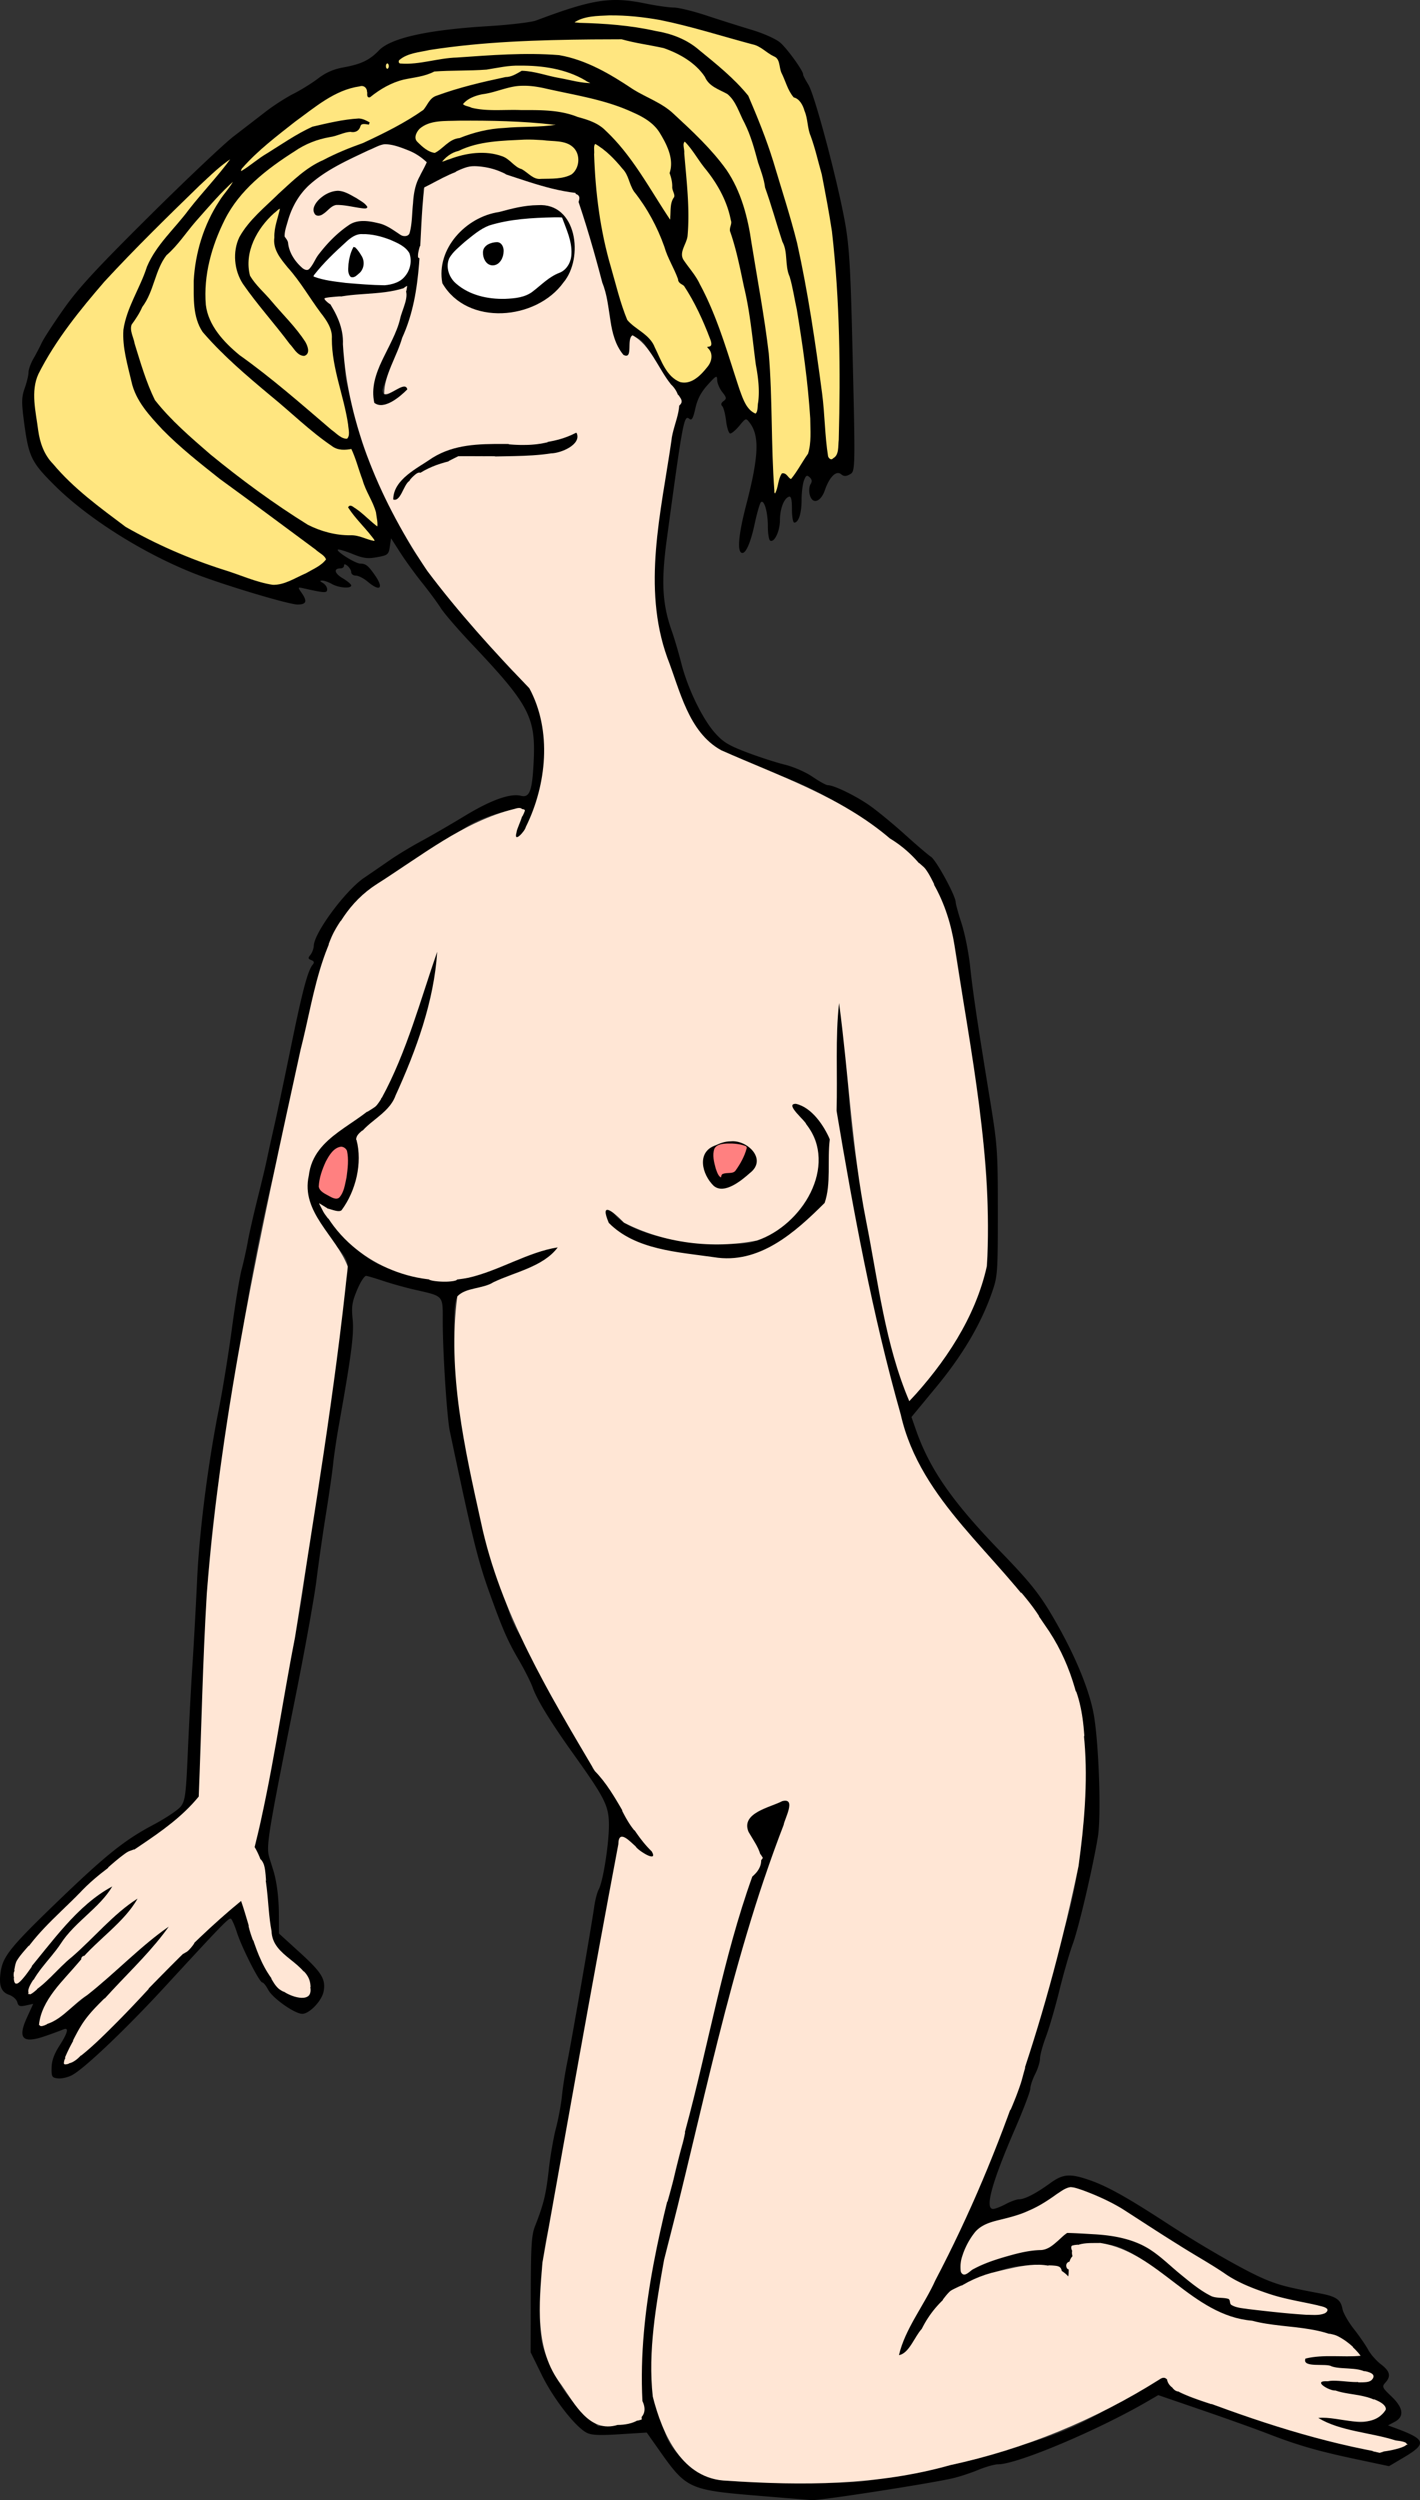
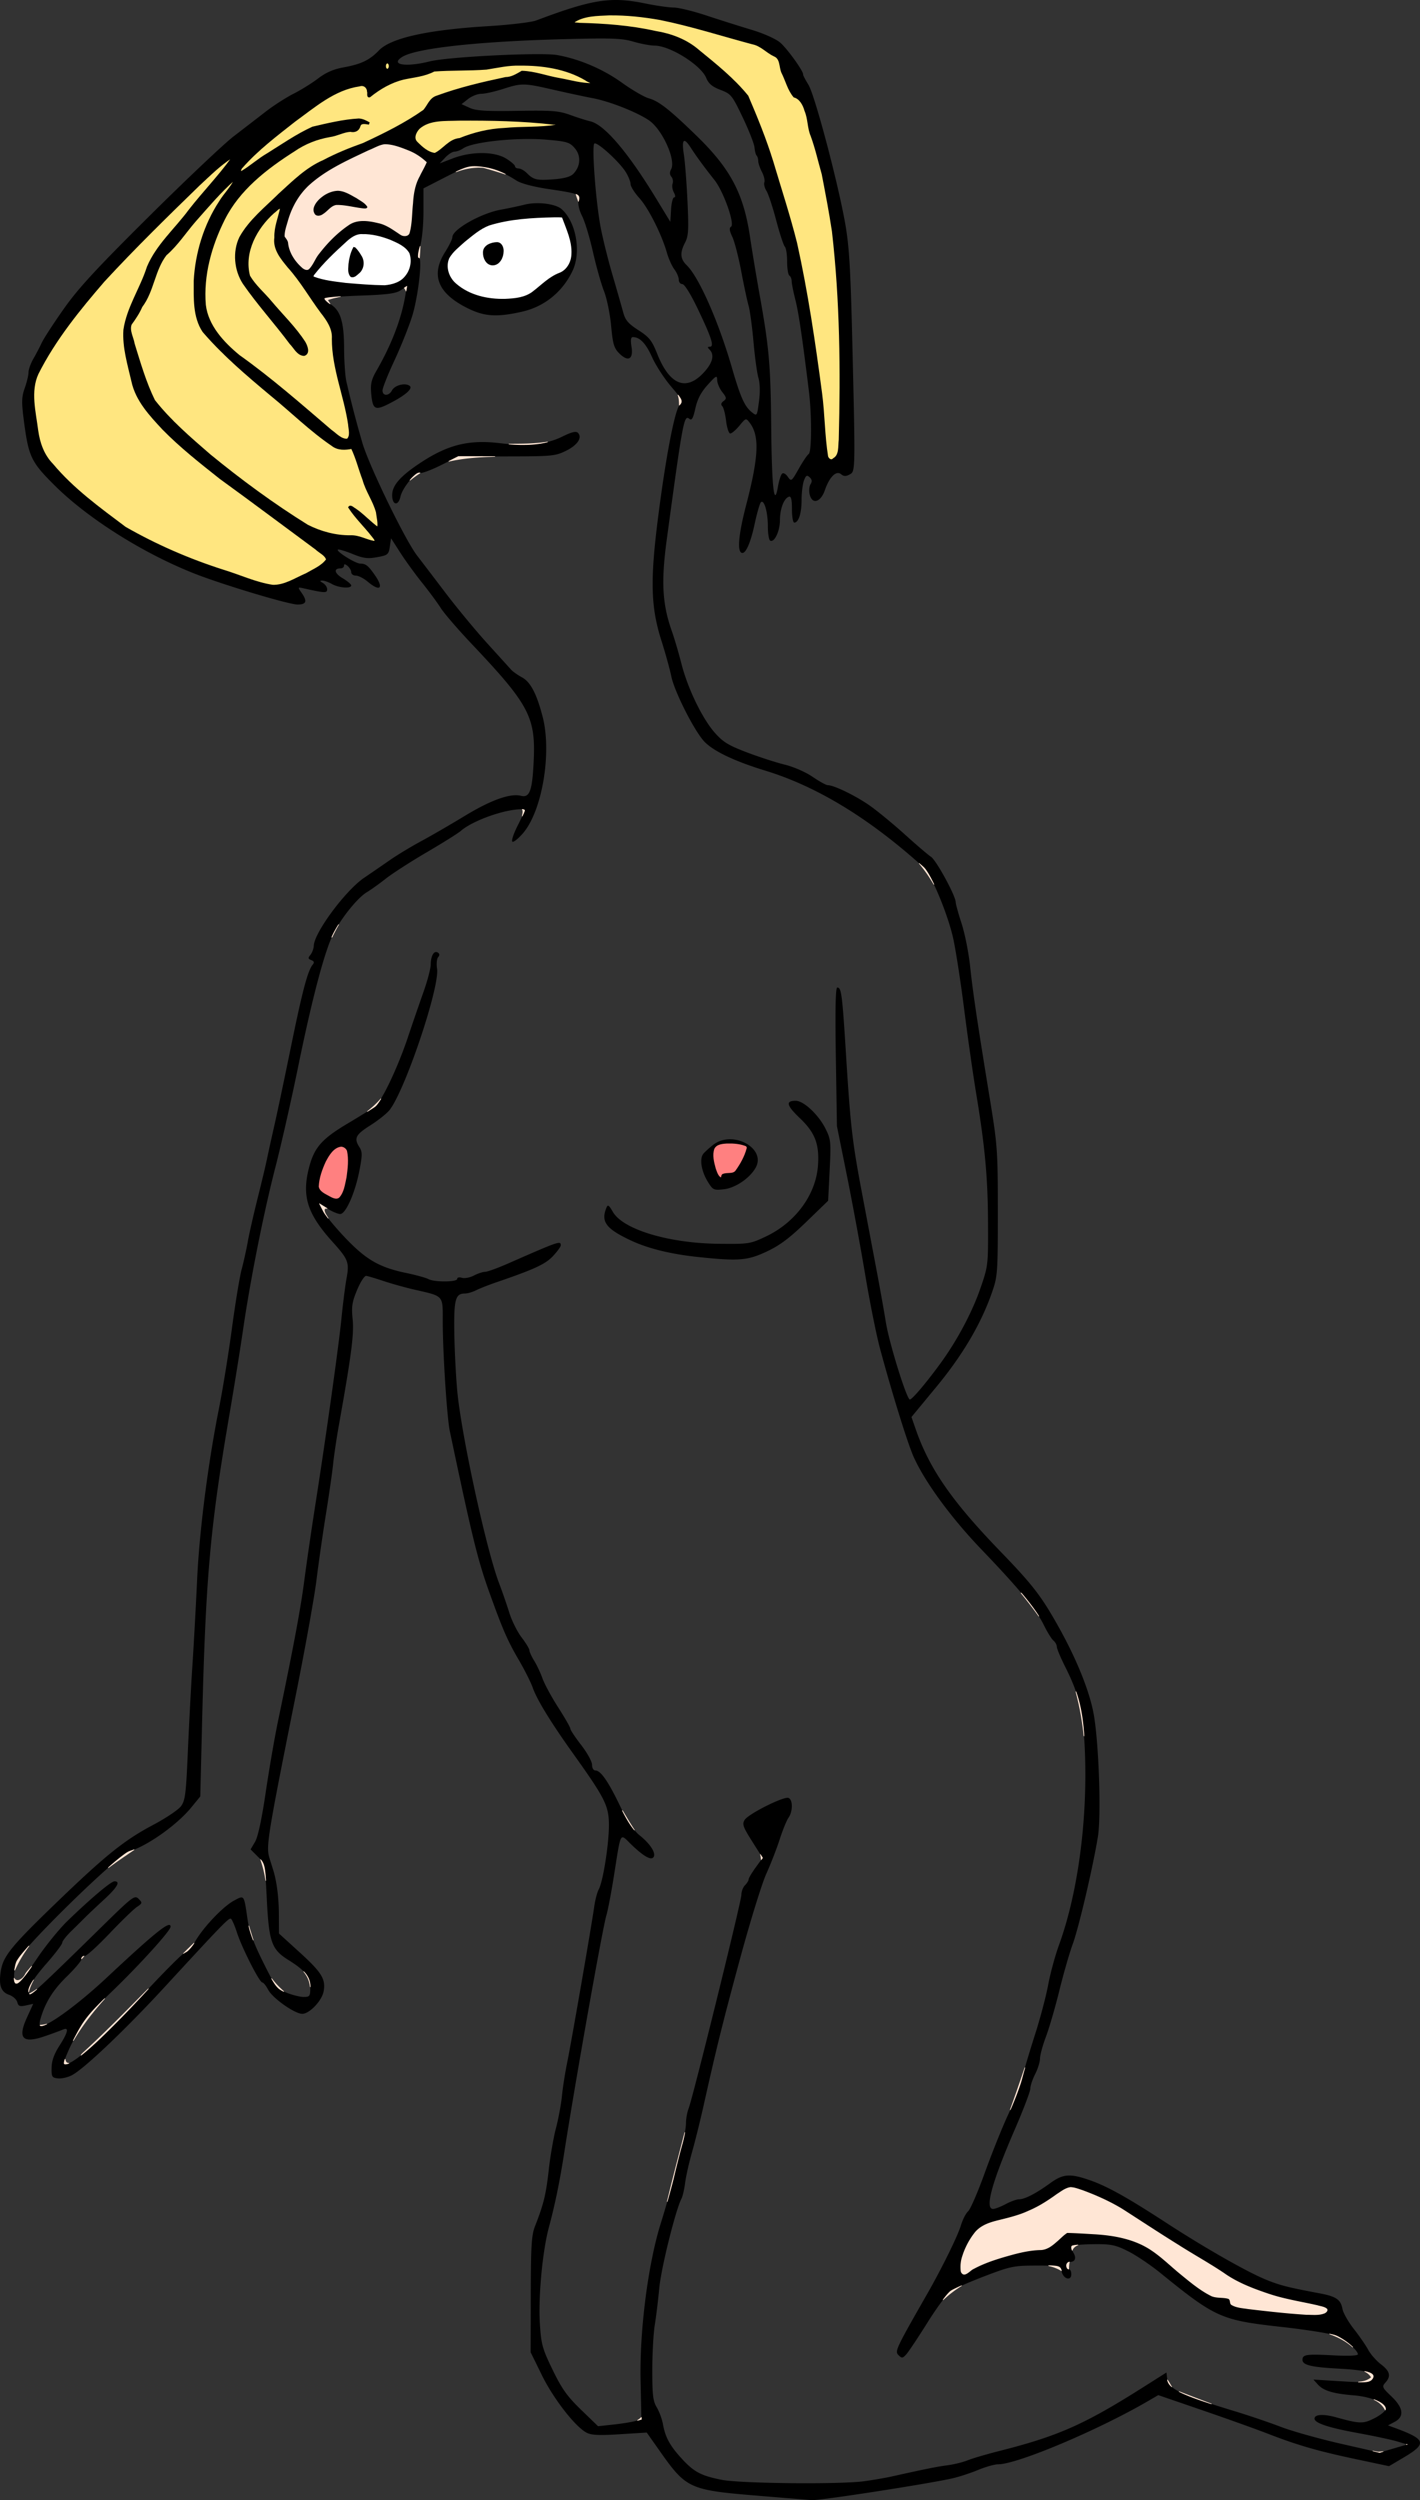
<svg xmlns="http://www.w3.org/2000/svg" width="589.63" height="1037.81" viewBox="0 0 589.63 1037.81">
  <rect x="0" y="0" width="589.63" height="1037.81" fill="#333333" stroke="none" />
  <path d="M314.34 1035.944c-28.009-2.309-29.39-2.938-40.262-18.35l-5.53-7.84-11.203.7c-8.61.538-11.804.385-13.793-.66-4.73-2.486-13.747-14.088-18.546-23.861l-4.665-9.5.052-24c.045-20.516.31-24.653 1.823-28.5 3.51-8.926 4.518-13.069 5.64-23.2.627-5.665 1.972-13.45 2.989-17.3 1.016-3.85 2.143-9.925 2.505-13.5.362-3.575 1.312-9.65 2.112-13.5 1.621-7.805 10.194-57.198 11.281-65 .384-2.75 1.226-5.962 1.873-7.138 1.767-3.215 4.225-18.693 4.225-26.612 0-8.037-1.543-11.133-14.763-29.632-9.372-13.113-15.082-22.427-16.889-27.548-.777-2.202-3.392-7.394-5.812-11.537-4.644-7.954-6.681-12.634-12.203-28.033-4.837-13.492-7.103-22.735-16.407-66.928-1.183-5.618-2.918-32.54-2.923-45.347-.004-11.217.652-10.486-12.003-13.389-3.575-.82-9.2-2.39-12.5-3.489-3.3-1.099-6.576-2.076-7.28-2.172-.703-.096-2.402 2.525-3.773 5.825-2.11 5.077-2.397 6.951-1.862 12.182.621 6.067-.518 14.885-5.598 43.318-1.032 5.775-2.145 13.2-2.473 16.5-.33 3.3-1.682 12.75-3.007 21-1.326 8.25-3.1 20.625-3.945 27.5-.844 6.875-4.687 28.25-8.539 47.5-11.825 59.095-12.471 63.092-10.972 67.871.713 2.27 1.434 4.579 1.603 5.129 1.414 4.594 2.266 11.286 2.302 18.088l.044 8.087 8.581 7.812c9.193 8.368 10.897 11.147 9.947 16.214-.735 3.915-5.869 9.299-8.869 9.299-3.148 0-12.353-6.507-14.167-10.014-.849-1.642-1.932-2.986-2.407-2.986-1.18 0-8.448-14.302-10.538-20.738-.935-2.881-2.055-5.458-2.489-5.726-.83-.513-3.394 2.126-27.558 28.365-16.136 17.52-33.473 34-38.513 36.605-1.716.888-4.328 1.474-5.804 1.304-2.445-.283-2.676-.678-2.605-4.455.054-2.855 1.066-5.684 3.25-9.088 3.6-5.61 4.081-7.88 1.422-6.713-.963.423-4.317 1.652-7.454 2.732-9.303 3.202-11.428.959-7.409-7.82l2.57-5.616-3.047.67c-2.53.555-3.138.324-3.58-1.363-.292-1.117-1.793-2.471-3.336-3.01-3.4-1.184-4.404-3.928-3.543-9.67.945-6.301 4.193-10.344 22.549-28.061 20.852-20.128 28.699-26.451 40.727-32.82 5.295-2.803 10.516-6.308 11.603-7.79 1.73-2.357 2.081-5.163 2.822-22.5.466-10.893 1.332-27.231 1.925-36.306.592-9.075 1.456-24.825 1.92-35 .915-20.09 4.477-48.098 9.03-71 1.586-7.975 4.03-23.05 5.433-33.5 1.402-10.45 3.217-21.475 4.033-24.5.816-3.025 1.964-8.2 2.551-11.5.587-3.3 2.423-11.4 4.08-18 1.658-6.6 3.426-14.025 3.93-16.5.504-2.475 1.842-8.55 2.973-13.5 1.132-4.95 4.266-19.8 6.966-33 4.765-23.297 6.95-31.522 9.046-34.047.715-.862.532-1.404-.626-1.848-1.36-.522-1.42-.892-.35-2.182.71-.854 1.334-2.573 1.389-3.82.24-5.493 13.188-22.934 20.913-28.169 2.824-1.914 7.61-5.203 10.635-7.31 3.025-2.105 8.875-5.648 13-7.871 4.125-2.224 12.31-6.964 18.19-10.534 10.822-6.57 18.835-9.431 23.287-8.314 3.611.906 4.7-2.054 5.283-14.37.866-18.28-1.858-23.444-25.609-48.535-5.727-6.05-11.553-12.8-12.947-15-1.394-2.2-4.88-6.925-7.749-10.5-2.867-3.575-6.949-9.2-9.069-12.5l-3.855-6-.515 3.493c-.483 3.27-.82 3.547-5.28 4.36-3.958.721-5.697.49-10.286-1.373-3.037-1.233-5.74-2.024-6.007-1.757-.753.753 7.297 5.775 9.285 5.792 2.294.02 3.288.794 6.022 4.694 3.932 5.61 2.283 7.18-2.933 2.79-1.634-1.374-3.836-2.5-4.894-2.5-1.058 0-1.923-.619-1.923-1.377 0-.757-.675-1.937-1.5-2.622-1.037-.86-1.5-.898-1.5-.123 0 .618-.649 1.123-1.441 1.123-2.993 0-2.546 2.075.882 4.098 1.957 1.155 3.559 2.505 3.559 3 0 1.39-5.204 1-8-.598-1.375-.786-3.175-1.431-4-1.434-1.169-.004-1.113.22.25 1.014.962.56 1.75 1.73 1.75 2.6 0 1.614-.943 1.582-9.41-.32-2.89-.65-2.898-.638-1.25 1.715 2.525 3.605 2.083 4.925-1.65 4.925-3.722 0-31.491-8.353-43.095-12.962-21.314-8.467-44.11-22.881-57.858-36.585-9.786-9.755-10.75-11.828-12.753-27.453-.913-7.126-.839-9.207.463-12.876.854-2.406 1.553-5.338 1.553-6.515 0-1.177.908-3.708 2.018-5.625 1.11-1.916 2.672-4.899 3.47-6.628.797-1.73 4.89-8.03 9.095-14 6.048-8.588 13.454-16.623 35.457-38.462C77.177 74.644 92.989 59.692 97.017 56.6a4754.258 4754.258 0 0013.28-10.234c3.277-2.537 8.488-5.89 11.58-7.452 3.093-1.56 7.696-4.42 10.229-6.354 3.228-2.464 6.39-3.84 10.568-4.597 7.286-1.321 10.82-3.015 14.665-7.028 4.943-5.16 20.198-8.55 45.32-10.071 8.976-.544 17.976-1.612 20-2.375 23.31-8.778 30.945-9.976 45.1-7.08 4.629.949 10.029 1.724 12 1.723 1.97 0 8.082 1.49 13.582 3.31s13.91 4.482 18.689 5.914c4.992 1.496 10.055 3.753 11.9 5.305 2.901 2.442 9.808 12.044 9.545 13.272-.058.275.933 2.182 2.204 4.238 2.669 4.319 12.288 40.632 15.3 57.762 1.617 9.19 2.197 18.733 2.887 47.5 1.338 55.744 1.348 55.23-1.09 56.534-1.543.826-2.439.793-3.554-.132-1.989-1.651-4.813 1.132-6.695 6.598-1.736 5.043-5.244 6.11-6.297 1.914-.375-1.494-.228-3.443.327-4.332.72-1.153.617-1.981-.36-2.895-1.131-1.056-1.544-.823-2.364 1.332-.546 1.436-.992 5.086-.992 8.112 0 5.53-1.244 9.369-3.035 9.369-.531 0-.965-2.513-.965-5.583 0-4.02-.35-5.468-1.25-5.171-2.077.685-3.72 4.987-3.736 9.781-.015 4.594-2.382 9.482-4.083 8.43-.512-.316-.931-2.994-.931-5.951 0-5.945-1.592-11.355-2.918-9.919-.464.502-1.613 4.513-2.555 8.913-1.786 8.347-3.942 12.98-5.571 11.973-1.733-1.071-1-8.085 2.084-19.966 5.201-20.034 5.55-28.584 1.383-34.007-1.508-1.963-1.587-1.94-4.23 1.259-1.481 1.792-3.193 3.255-3.804 3.25-.61-.005-1.386-2.337-1.723-5.182-.337-2.846-1.06-5.62-1.605-6.166-.656-.655-.473-1.37.538-2.11 1.349-.986 1.286-1.427-.535-3.742-1.135-1.444-2.083-3.679-2.105-4.967-.038-2.131-.392-1.954-3.943 1.972-2.777 3.07-4.252 5.878-5.116 9.742-.944 4.217-1.5 5.191-2.492 4.368-2.22-1.842-2.71.775-9.407 50.24-2.35 17.354-1.828 26.722 2.107 37.836 1.071 3.025 2.863 9.1 3.982 13.5 2.623 10.316 8.632 22.766 13.847 28.691 3.427 3.893 5.653 5.259 13.338 8.18 5.074 1.93 12.15 4.223 15.725 5.096 3.7.904 8.684 3.084 11.573 5.06 2.79 1.91 5.632 3.473 6.314 3.473 2.62 0 11.867 4.52 17.613 8.606 3.3 2.348 9.825 7.728 14.5 11.955 4.675 4.228 9.51 8.356 10.743 9.174 2.22 1.471 10.257 16.24 10.257 18.85 0 .744 1.1 4.724 2.445 8.845 1.345 4.12 2.939 12.121 3.54 17.78 1.166 10.948 2.983 23.145 8.238 55.29 3.106 19 3.27 21.325 3.273 46.5 0 25.218-.11 26.829-2.345 33.3-4.515 13.077-12.139 26.064-23.087 39.33l-10.436 12.645 1.778 5.112c5.71 16.423 15.012 29.84 35.086 50.613 13.553 14.025 17.059 18.572 24.286 31.5 7.592 13.58 12.95 26.986 14.59 36.513 2.1 12.186 3.082 41.847 1.672 50.487-2.064 12.643-7.98 37.871-10.452 44.57-1.334 3.614-3.822 12.252-5.53 19.194-1.708 6.943-4.22 15.584-5.582 19.203-1.362 3.618-2.476 7.711-2.476 9.096 0 1.384-.9 4.28-2 6.437-1.1 2.156-2 4.853-2 5.993 0 1.14-2.883 8.729-6.406 16.864-9.603 22.175-12.611 33.143-9.09 33.143.826 0 3.182-.9 5.235-2 2.052-1.1 4.548-2 5.546-2 2.364 0 7.078-2.432 12.849-6.63 5.41-3.934 8.226-4.17 16.359-1.372 7.29 2.508 15.514 7.08 31.86 17.71 16.066 10.449 33.636 20.459 41.564 23.68 5.75 2.337 9.093 3.187 22.201 5.645 6.864 1.288 8.763 2.584 9.467 6.463.298 1.645 2.426 5.391 4.728 8.325 2.303 2.933 4.992 6.834 5.977 8.668.985 1.834 3.347 4.523 5.25 5.974 3.8 2.898 4.299 4.952 1.857 7.65-1.491 1.648-1.317 2.043 2.5 5.674 5.023 4.779 5.487 8.418 1.353 10.6l-2.75 1.453 3 1.107c12.83 4.733 13.303 6.436 3.416 12.284l-5.99 3.544-13.567-2.876c-16.04-3.4-24.35-5.797-36.724-10.592-5.024-1.946-17.324-6.349-27.333-9.783l-18.197-6.244-4.303 2.505c-20.806 12.113-54.274 26.215-62.215 26.215-1.456 0-5.222 1.067-8.367 2.372-3.146 1.305-7.97 2.873-10.72 3.486-10.65 2.373-55.157 9.253-58.305 9.013-.932-.071-11.145-.908-22.695-1.86zm44.5-5.988c3.576-.481 8.75-1.374 11.5-1.984 14.676-3.258 18.436-4.013 23-4.62 2.75-.366 6.555-1.3 8.455-2.077 1.9-.776 7.906-2.54 13.347-3.918 24.253-6.148 35.054-10.929 59.199-26.2l10-6.326.322 2.61c.52 4.21 5.522 6.606 28.178 13.497 5.775 1.756 14.325 4.66 19 6.453 4.675 1.793 15.823 4.927 24.773 6.965l16.274 3.705 5.726-1.684 5.727-1.684-4.246-1.273c-2.335-.7-9.76-2.28-16.5-3.51-11.987-2.189-17.754-4.117-17.754-5.935 0-1.797 3.673-2.012 9.035-.529 9.846 2.724 11.18 2.749 15.965.295 2.475-1.27 4.5-2.958 4.5-3.752 0-2.51-5.965-5.085-13.14-5.674-8.641-.709-12.62-1.906-14.973-4.506l-1.854-2.05 11.51.71c9.772.601 11.703.474 12.797-.844 2.095-2.525-1.679-3.74-13.634-4.394-11.706-.64-15.206-1.49-15.206-3.69 0-2.188 1.622-2.422 12.75-1.841 6.278.327 10.25.16 10.25-.43 0-1.64-5.317-6.154-9.121-7.744-1.992-.832-12.117-2.458-22.5-3.613-25.251-2.81-27.376-3.757-50.513-22.508-4.092-3.316-10.122-7.356-13.403-8.98-5.228-2.587-6.983-2.94-14.242-2.86-4.553.05-8.586.399-8.962.775-.376.376-.123 1.582.562 2.68 1.393 2.229.799 3.913-1.38 3.913-.793 0-1.441.675-1.441 1.5s.45 1.5 1 1.5 1 .933 1 2.073c0 2.957-3.254 2.08-4.007-1.078-.584-2.454-.757-2.495-10.543-2.484-9.331.01-10.666.285-21.45 4.403-6.325 2.416-12.66 5.199-14.078 6.185-1.418.985-5.767 6.879-9.665 13.096-3.898 6.218-7.85 12.14-8.78 13.162-1.522 1.671-1.846 1.703-3.23.32-1.595-1.597-1.154-2.536 12.074-25.677 5.904-10.33 12.541-23.81 13.788-28.006.735-2.472 2.104-5.17 3.043-5.994.938-.825 4.058-8.025 6.932-16 2.873-7.975 7.185-18.73 9.582-23.9 2.396-5.17 5.054-12.144 5.906-15.5.852-3.355 3.282-11.5 5.4-18.1 2.119-6.6 4.563-15.842 5.432-20.538.87-4.696 2.887-12.121 4.483-16.5 7.752-21.27 11.827-51.268 10.795-79.462-.63-17.175-2.232-24.173-8.298-36.225-1.861-3.699-3.384-7.356-3.384-8.128 0-.771-.632-1.926-1.404-2.567-.771-.64-2.55-3.508-3.952-6.372-3.217-6.573-10.255-15.108-25.914-31.429-12.526-13.055-23.347-27.794-28.12-38.3-2.493-5.488-9.121-26.82-14.095-45.362-1.458-5.436-4.205-19.161-6.105-30.5-1.9-11.34-5.315-29.842-7.59-41.117l-4.135-20.5-.453-28.75c-.309-19.584-.121-28.75.59-28.75 1.729 0 2.05 2.485 3.68 28.5 1.831 29.233 2.564 35.54 6.625 57 1.665 8.8 4.302 22.75 5.861 31 1.56 8.25 3.37 18.375 4.025 22.5 1.35 8.515 8.65 32 9.946 32 .967 0 6.748-6.82 12.716-15 6.876-9.425 13.112-21.116 16.535-31 3.249-9.382 3.289-9.718 3.218-27-.078-19.054-1.228-31.681-4.918-54-1.319-7.975-3.562-23.698-4.986-34.94-1.424-11.24-3.46-24.43-4.526-29.309-2.2-10.08-9.156-26.792-12.357-29.687-22.33-20.193-44.152-33.52-65.641-40.087-13.505-4.128-22.488-8.532-25.94-12.72-4.385-5.32-11.904-20.407-13.118-26.323-.613-2.989-2.473-9.71-4.134-14.934-4.438-13.965-4.73-24.96-1.362-51.35 3.191-25.005 6.898-44.268 8.956-46.542 1.36-1.503 1.016-2.233-3.6-7.635-2.806-3.285-6.35-8.751-7.876-12.147-2.575-5.73-5.066-8.326-7.988-8.326-.834 0-1 1.214-.55 4.025.834 5.215-1.41 6.409-5.103 2.715-2.168-2.168-2.661-3.852-3.366-11.484-.454-4.918-1.785-11.375-2.958-14.35-1.172-2.973-3.237-10.297-4.587-16.275-1.35-5.978-3.372-12.667-4.494-14.866-1.201-2.354-1.804-4.933-1.467-6.277.715-2.848.188-3.056-12.606-4.97-6.209-.927-11.305-2.28-13.209-3.507-5.457-3.515-9.845-5.181-15.035-5.71-4.575-.464-5.956-.057-14.313 4.223l-9.25 4.738v9.71c0 5.448-.616 11.755-1.402 14.369-.772 2.562-1.01 4.659-.532 4.659 1.627 0-.265 16.465-2.817 24.5-1.396 4.4-4.724 12.679-7.394 18.397-2.67 5.719-4.855 11.232-4.855 12.25 0 2.409 2.64 2.392 3.934-.025 1.143-2.135 5.286-3.25 7.251-1.95 1.673 1.106-1.623 4.003-8.547 7.511-5.806 2.942-6.75 2.38-7.34-4.374-.337-3.848.097-5.708 2.17-9.309 6.315-10.96 10.368-21.533 12.007-31.31l.638-3.81-2.606 1.707c-2.045 1.34-5.718 1.813-17.057 2.198-7.947.27-14.45.827-14.45 1.238 0 .41 1.162 1.509 2.583 2.44 4.012 2.629 5.412 7.306 5.46 18.255.024 5.38.458 11.582.964 13.782a451.749 451.749 0 006.65 25.5c2.778 9.468 17.723 40.238 22.661 46.653 1.75 2.274 7.064 9.244 11.81 15.49 4.745 6.247 12.506 15.632 17.246 20.857 4.74 5.225 9.225 10.175 9.966 11 .74.825 2.788 2.279 4.55 3.23 3.537 1.911 6.093 6.767 8.574 16.293 3.893 14.946-.14 39.065-8.084 48.345-1.951 2.28-3.955 3.895-4.453 3.587-.497-.307.44-3.222 2.084-6.478 1.644-3.256 2.989-6.158 2.989-6.449 0-1.037-5.284-.502-10.846 1.099-6.486 1.866-12.756 4.81-15.654 7.352-1.1.965-7.44 4.938-14.087 8.83-6.648 3.89-14.298 8.815-17 10.942-2.702 2.127-6.263 4.674-7.913 5.66-3.856 2.304-10.637 10.706-13.925 17.252-3.627 7.221-8.815 26.823-14.645 55.337-2.755 13.475-6.984 32.15-9.397 41.5-4.908 19.019-10.454 46.916-13.52 68-1.12 7.7-3.577 23-5.46 34-8.18 47.778-9.996 68.172-11.496 129.139l-.74 30.138-3.792 4.627c-5.855 7.145-18.019 15.788-25.469 18.096-5.117 1.586-44.995 40.58-47.064 46.02-.546 1.435-.992 4.142-.992 6.014 0 5.214 2.113 3.563 9.457-7.39 3.558-5.304 9.298-12.38 12.755-15.722 9.728-9.405 18.055-16.422 19.487-16.422 2.621 0 1.166 2.51-4.45 7.676-3.162 2.91-6.65 6.203-7.75 7.318a523.826 523.826 0 01-5.75 5.681c-2.062 2.01-3.75 4.178-3.75 4.82 0 .64-2.926 4.504-6.502 8.585-6.184 7.055-8.52 11.23-7.088 12.662.661.662 5.44-3.778 29.83-27.711 13.02-12.777 13.829-13.392 15.467-11.753 1.639 1.638 1.6 1.816-.739 3.393-1.357.916-6.463 5.864-11.346 10.997-4.884 5.132-9.496 9.332-10.25 9.332-.754 0-1.371.577-1.371 1.281 0 .705-2.753 3.967-6.117 7.25-5.72 5.582-8.983 10.843-10.926 17.617-.553 1.927-.454 2.852.304 2.852 3.152 0 15.668-9.205 27.239-20.03 20.355-19.046 26.5-23.944 26.5-21.123 0 1.607-12.736 15.68-24.12 26.653-10.147 9.782-11.944 12.049-16.228 20.472-2.9 5.703-4.374 9.62-3.703 9.844 2.92.974 14.647-9.455 33.645-29.917 8.102-8.727 15.527-16.12 16.5-16.429.973-.309 2.888-2.453 4.255-4.766 3.51-5.936 11.472-14.266 15.932-16.668 4.356-2.347 4.16-2.607 5.62 7.464.742 5.125 2.479 9.946 6.486 18 5.135 10.321 5.74 11.108 9.803 12.75 2.382.962 5.563 1.75 7.07 1.75 2.512 0 2.74-.32 2.74-3.854 0-4.465-2.145-7.169-9.131-11.514-6.914-4.3-8.034-7.442-8.913-25.007-.739-14.774-.764-14.894-3.743-17.873l-3-3 1.854-3.141c1.196-2.027 2.77-9.345 4.439-20.626 1.422-9.617 3.714-22.885 5.094-29.485 6.34-30.326 9.407-46.73 10.918-58.386.9-6.938 2.94-20.94 4.534-31.114 4.52-28.845 9.788-66.45 10.928-78 .57-5.775 1.501-13.082 2.07-16.238 1.211-6.726.754-7.918-5.861-15.262-10.42-11.568-12.744-18.862-9.749-30.6 2.16-8.458 5.26-12.021 16.06-18.454 4.95-2.948 9.994-6.062 11.21-6.92 2.802-1.977 9.529-16.054 13.87-29.026 1.84-5.5 4.707-13.825 6.37-18.5 1.663-4.675 3.036-9.85 3.052-11.5.035-3.686 1.382-5.999 2.934-5.04.797.493.842 1.102.145 1.942-.559.673-.76 2.799-.448 4.723 1.217 7.502-13.199 50.422-19.72 58.713-1.132 1.438-4.725 4.301-7.985 6.363-6.164 3.897-6.892 5.364-4.51 9.084 1.223 1.912 1.221 3.231-.015 9.655-1.783 9.27-5.667 18.06-7.98 18.06-.928 0-3.248-.965-5.155-2.143l-3.468-2.143 1.668 3.225c.918 1.774 5.065 6.781 9.217 11.127 8.546 8.945 14.056 12.105 25.13 14.41 4.024.839 8.157 1.974 9.185 2.524 2.514 1.346 12 1.292 12-.067 0-.604.848-.799 1.95-.449 1.072.34 3.3-.08 4.95-.933 1.65-.853 3.754-1.551 4.674-1.551.92 0 5.106-1.506 9.3-3.347 21.556-9.462 22.126-9.658 22.126-7.638 0 .558-1.463 2.57-3.25 4.471-3.139 3.339-7.698 5.45-23.25 10.768-3.3 1.129-7.195 2.658-8.655 3.4-1.46.74-3.542 1.346-4.627 1.346-3.969 0-4.623 2.413-4.416 16.273.107 7.202.657 18.074 1.222 24.16 1.694 18.251 12.046 65.838 17.354 79.776 1.318 3.46 3.232 8.989 4.255 12.286 1.022 3.298 3.323 7.914 5.113 10.26 1.79 2.344 3.254 4.768 3.254 5.386 0 .617.897 2.575 1.995 4.35 1.097 1.776 2.647 5.078 3.444 7.338.798 2.26 3.725 7.656 6.506 11.99 2.78 4.334 5.055 8.32 5.055 8.856 0 .536 2.025 3.583 4.5 6.77 2.475 3.188 4.5 6.866 4.5 8.175 0 1.395.59 2.38 1.427 2.38 2.164 0 5.302 4.53 10.203 14.729 3.109 6.47 5.579 10.148 8.263 12.305 4.28 3.44 6.69 7.215 5.664 8.873-.954 1.544-4.092-.211-9.25-5.176-4.924-4.74-4.18-6.098-7.268 13.269-1.095 6.875-2.474 14.075-3.063 16-1.573 5.141-12.953 69.2-17.587 99-1.808 11.625-3.791 21.244-6.304 30.575-2.687 9.975-4.47 29.147-3.743 40.229.558 8.494 1.053 10.27 5.31 19.032 3.817 7.854 6.02 10.945 11.765 16.504l7.069 6.84 6.214-.665c3.418-.366 7.47-1.003 9.007-1.416l2.793-.751-.352-15.924c-.463-20.94 3.116-48.758 8.445-65.652 1.955-6.2 4.394-14.872 5.418-19.272 1.024-4.4 2.566-10.46 3.425-13.468.86-3.007 1.564-6.916 1.564-8.685 0-1.77.49-4.484 1.089-6.032 1.822-4.71 21.91-86.02 21.91-88.685 0-1.368.676-3.162 1.5-3.987.826-.825 1.5-1.915 1.5-2.422 0-.506 1.308-2.725 2.905-4.93l2.904-4.01-4.35-6.89c-3.806-6.027-4.193-7.142-3.088-8.891 1.589-2.516 16.244-9.862 18.186-9.117 1.854.711 1.864 5.573.017 8.21-.785 1.12-2.43 5.157-3.654 8.972-1.225 3.814-3.724 10.233-5.553 14.264-1.828 4.031-6.704 19.781-10.834 35-7.262 26.76-9.747 36.764-15.197 61.17-1.413 6.326-3.591 15.1-4.842 19.5-1.25 4.4-2.538 10.129-2.861 12.73-.323 2.6-1.003 5.525-1.51 6.5-2.426 4.662-8.41 28.71-9.187 36.924-.48 5.076-1.333 12.069-1.896 15.538-.564 3.47-1.028 11.88-1.032 18.69-.006 10.351.3 12.895 1.871 15.5 1.033 1.716 2.197 4.903 2.586 7.084.952 5.336 2.913 8.904 7.819 14.226 5.081 5.513 7.958 7.036 16.507 8.739 7.798 1.553 49.003 1.966 59.21.593zm-68.5-508.121c-11.745-1.222-21.246-3.55-28.543-6.994-10.105-4.77-12.289-7.654-10.071-13.305.656-1.674.987-1.485 2.808 1.602 4.284 7.26 23.187 12.938 43.807 13.157 12.663.134 13.173.056 19.7-3.036 12.252-5.804 20.712-17.295 21.6-29.337.656-8.912-1.161-13.721-7.455-19.72-5.618-5.356-6.089-7.27-1.79-7.27 3.305 0 9.477 5.773 12.372 11.57 2.232 4.47 2.327 5.418 1.73 17.33l-.63 12.6-9.16 8.861c-6.925 6.7-10.925 9.687-16.398 12.25-7.901 3.7-11.552 4-27.97 2.292zm3.596-31.248c-2.732-4.42-3.567-9.642-1.867-11.678.7-.837 2.57-2.525 4.157-3.75 8.04-6.206 22.117 1.513 17.518 9.606-2.471 4.351-8.407 8.358-13.177 8.895-4.205.474-4.533.322-6.631-3.073zm5.905-2.592c0-.516 1.225-.854 2.722-.75 2.33.16 3.133-.57 5.561-5.058 1.562-2.886 2.576-5.672 2.255-6.192-.944-1.527-8.8-2.3-11.788-1.16-3.081 1.175-3.514 3.81-1.698 10.348.926 3.334 2.948 5.263 2.948 2.812zm-137-282.485c0-3.79 3.045-7.458 10.342-12.456 12.175-8.339 21.055-10.686 34.4-9.092 11.558 1.38 19.217.56 26.032-2.79 3.762-1.847 5.582-2.282 6.35-1.516 1.945 1.946-.139 5.105-4.92 7.46-4.436 2.185-5.844 2.319-24.704 2.346l-20 .03-7.337 3.655c-4.035 2.011-7.918 3.434-8.628 3.161-1.673-.642-7.274 6.158-8.075 9.804-.9 4.1-3.46 3.654-3.46-.602zm31.222-77.624c-12.321-6.157-15.307-13.698-9.222-23.292 1.65-2.602 3-5.367 3-6.145 0-3.205 11.88-9.934 20.153-11.415 2.94-.527 7.327-1.457 9.747-2.068 5.258-1.327 12.88-.42 15.456 1.84 5.995 5.255 8.237 17.759 4.58 25.538-4.117 8.759-11.68 14.915-20.9 17.012-10.573 2.405-15.723 2.073-22.814-1.47zm23.278-4.472c1.65-.397 4.801-2.452 7.003-4.567 2.202-2.116 5.478-4.36 7.28-4.988 6.23-2.172 7.713-8.839 4.078-18.337l-2.139-5.59-5.611.009c-9.897.013-22.233 1.871-26.484 3.988-2.27 1.13-6.757 4.426-9.97 7.323-5.036 4.54-5.858 5.78-5.949 8.972-.283 9.993 16.371 16.903 31.792 13.19zm-15.3-14.681c-.66-.66-1.2-2.361-1.2-3.78 0-1.934.732-2.858 2.918-3.683 3.288-1.241 5.082-.208 5.082 2.929 0 4.717-3.97 7.364-6.8 4.534zM550.75 959.54c1.224-1.475-.205-1.94-14.41-4.682-8.832-1.705-21.82-6.65-26.643-10.144-2.321-1.682-6.951-4.622-10.289-6.534-5.732-3.284-21.982-13.565-33.115-20.952-5.292-3.511-18.666-9.203-21.763-9.262-.996-.019-3.866 1.535-6.378 3.454-6.253 4.774-13.928 8.253-21.896 9.923-8.377 1.756-11.2 3.79-14.666 10.57-4.058 7.936-3.35 15.218 1.052 10.816 2.942-2.942 21.52-8.797 27.913-8.797 3.515 0 4.996-.648 8.3-3.633l4.021-3.633 9.732.497c14.705.751 22.534 3.526 30.924 10.962 11.497 10.189 18.636 15.3 21.557 15.432 5.28.24 5.75.384 5.75 1.768 0 1.932 1.806 2.46 12.333 3.607 21.347 2.326 26.066 2.43 27.578.608zM143.302 492.75c.846-2.85 1.539-7.559 1.539-10.464 0-4.284-.384-5.489-2.027-6.369-2.914-1.559-7.353 3.186-9.386 10.032-2.149 7.236-2.068 7.719 1.663 9.994 5.176 3.156 6.476 2.65 8.211-3.193zm-19.69-252.89c6.888-3.1 12.229-6.571 12.229-7.951 0-.488-4.613-4.135-10.25-8.105-5.638-3.97-12.275-8.868-14.75-10.885-2.475-2.017-8.325-6.311-13-9.541-7.84-5.418-10.957-7.916-25.39-20.347-2.81-2.42-7.618-7.521-10.684-11.334-4.987-6.204-5.8-7.899-7.72-16.1-4.129-17.633-3.9-20.383 2.852-34.278 2.168-4.462 3.942-8.643 3.942-9.29 0-2.456 4.013-8.818 9.208-14.597 2.966-3.3 6.492-7.575 7.835-9.5 1.343-1.925 6.183-7.712 10.756-12.86 4.572-5.149 8.086-9.588 7.809-9.865-.579-.579-20.596 17.284-22.108 19.729-.55.89-4.387 4.74-8.526 8.556-18.904 17.433-37.85 39.984-47.106 56.071-5.534 9.617-5.791 11.628-3.47 27.087 1.17 7.786 1.931 9.963 4.904 14.013 4.328 5.895 13.363 14.514 20.698 19.743 3.025 2.157 6.993 5.196 8.818 6.753 4.405 3.759 23.445 12.905 34.682 16.66 4.95 1.653 13.5 4.599 19 6.544 10.761 3.808 10.681 3.81 20.27-.504zm32.229-15.52c0-.327-2.475-3.328-5.5-6.671-3.025-3.343-5.5-6.451-5.5-6.907 0-1.742 1.959-.672 6.892 3.763l5.108 4.592v-3.045c0-3.09-1.486-7.41-3.486-10.14-.605-.825-2.43-5.653-4.057-10.73l-2.957-9.229-3.072.557c-3.47.63-7.213-1.858-20.428-13.584-4.125-3.66-10.883-9.379-15.018-12.709-4.135-3.33-11.39-9.823-16.121-14.43-7.655-7.452-8.754-8.982-9.973-13.875-4.101-16.461 1.56-39.817 12.846-53.002 1.927-2.252 3.276-4.322 2.997-4.6-.279-.279-3.144 2.542-6.369 6.267-3.224 3.726-7.013 7.913-8.419 9.304-1.406 1.392-4.478 5.146-6.826 8.342-2.349 3.196-4.93 6.064-5.736 6.373-1.896.728-4.769 6.402-6.83 13.489-.897 3.087-2.513 6.63-3.591 7.873-1.078 1.243-1.96 2.849-1.96 3.568 0 .72-.958 2.2-2.128 3.29-1.457 1.358-1.95 2.708-1.565 4.289 1.632 6.703 7.564 24.769 9.13 27.807 2.35 4.56 17.417 19.05 30.063 28.912 14.992 11.691 34.417 25.04 37.38 25.687 1.44.314 4.263 1.187 6.272 1.94 2.01.751 5.16 1.13 7 .84 1.955-.309 4.804.11 6.848 1.007 3.838 1.684 5 1.921 5 1.021zm168.862-27.67c.542-.542 1.507-.048 2.4 1.225 1.456 2.08 1.569 1.998 4.577-3.333 1.697-3.006 3.552-5.754 4.123-6.107 1.251-.773 1.304-16.147.088-26.023-2.775-22.553-4.272-32.663-5.628-38-.839-3.3-1.53-6.779-1.537-7.73-.007-.952-.434-1.991-.949-2.31-.515-.318-.936-2.937-.936-5.82 0-2.882-.432-5.672-.96-6.2-.528-.528-2.143-5.455-3.589-10.95-1.446-5.494-3.259-10.979-4.029-12.188-.77-1.208-1.163-2.813-.875-3.565.289-.753-.163-2.689-1.005-4.303-.841-1.614-1.533-3.647-1.536-4.517-.003-.871-.297-1.874-.652-2.23-.356-.355-.761-1.893-.901-3.417-.14-1.523-2.338-7.125-4.884-12.449-4.42-9.24-4.837-9.758-9.227-11.435-3.459-1.32-4.936-2.563-5.959-5.011-2.24-5.362-15.09-13.375-21.446-13.375-1.721 0-5.674-.742-8.783-1.648-4.847-1.413-9.01-1.559-29.154-1.023-35.49.943-61.005 3.747-66.782 7.34-5.3 3.296 1.39 4.39 11.45 1.872 7.597-1.901 46.19-3.817 52.832-2.623 9.294 1.671 18.995 5.807 26.864 11.452 4.27 3.065 9.336 6.005 11.256 6.536 4.116 1.136 8.64 4.694 19.892 15.644 13.984 13.607 19.43 23.935 22.083 41.88.82 5.538 2.579 16.145 3.91 23.57 4.029 22.463 4.64 29.4 4.89 55.47.24 25.054 1.223 33.704 2.796 24.602.421-2.436 1.173-4.836 1.671-5.335zm22.53-7.035c3.68-2.692 1.443-84.963-2.753-101.203-.852-3.3-1.775-8.33-2.05-11.176-.275-2.846-1.144-6.717-1.932-8.602-.787-1.884-1.746-5.29-2.131-7.569-.385-2.278-1.111-4.397-1.613-4.707-.502-.31-.938-2-.968-3.755-.083-4.88-3.254-12.215-5.212-12.058-1.111.088-2.22-1.395-3.36-4.5-.937-2.548-2.08-5.06-2.539-5.583-.459-.523-.834-2.155-.834-3.629 0-2.038-.723-2.978-3.024-3.93-1.663-.69-3.375-1.882-3.805-2.65-.43-.768-4.387-2.257-8.794-3.31-4.407-1.053-13.157-3.466-19.445-5.364-19.428-5.864-40.182-7.303-48.932-3.394-3.46 1.546-3.38 1.565 7 1.653 11.234.096 31.353 3.654 36.91 6.527 6.231 3.223 27.09 21.612 27.09 23.883 0 .491 1.818 4.989 4.04 9.995 2.221 5.005 6.052 16.189 8.511 24.851 2.46 8.663 4.952 17.003 5.537 18.534 1.631 4.264 6.637 29.777 8.435 42.987.883 6.488 2.219 15.397 2.968 19.797.75 4.4 1.684 13.962 2.077 21.25.735 13.652 1.137 14.648 4.823 11.953zm-202.208-11.804c-.173-2.42-.999-6.874-1.834-9.9-4.195-15.19-5.345-20.988-5.205-26.235.148-5.526-.053-6.006-5.496-13.112-3.107-4.056-5.65-7.821-5.65-8.365 0-.545-2.671-4.017-5.937-7.716-3.266-3.7-6.235-8.083-6.6-9.741-.744-3.388.225-11.376 1.717-14.166 1.837-3.43 0-2.843-4.182 1.338-5.517 5.518-8.975 13.065-8.988 19.616-.009 4.668.365 5.508 4.24 9.536 4.017 4.175 9.277 10.113 17.241 19.467 3.395 3.986 4.478 7.663 2.6 8.823-1.676 1.036-3.564-.45-7.268-5.715-2.022-2.876-7.311-9.504-11.752-14.73-8.287-9.749-10.055-13.381-10.065-20.684-.008-5.886 1.41-8.975 6.775-14.767 7.117-7.682 21.343-20.542 24.776-22.397 8.841-4.777 16.13-8.15 17.613-8.15 1.468-.001 5.08-1.533 9.83-4.171.826-.458 3.75-1.957 6.5-3.33 9.03-4.511 13.991-8.056 14.31-10.225.2-1.376 1.656-2.644 4.204-3.664 4.792-1.917 27.128-7.611 29.857-7.611 1.093 0 2.675-.688 3.515-1.528 1.37-1.371 2.536-1.276 11.321.923 5.387 1.348 12.044 2.728 14.794 3.065l5 .614-5.5-3.121c-8.13-4.614-25.74-6.498-35.5-3.8-4.28 1.184-6.104 1.281-17 .907-4.852-.167-7.921.246-10 1.343-1.65.872-4.156 1.587-5.569 1.59-4.725.012-12.924 3.062-16.375 6.092l-3.415 2.998-.32-2.791c-.282-2.45-.717-2.774-3.548-2.647-1.775.08-6.05 1.468-9.5 3.085-9.325 4.37-39.773 28.929-39.773 32.08 0 1.166.699.901 2.75-1.043 3.475-3.296 25.078-16.697 27.75-17.214 1.1-.213 5.879-1.145 10.62-2.07 8.021-1.567 8.82-1.569 11.5-.031l2.88 1.652-2.833-.592c-2.31-.483-2.936-.202-3.387 1.522-.425 1.626-1.084 1.98-2.855 1.537-1.267-.318-2.557-.167-2.868.336-.31.502-3.673 1.438-7.473 2.079-5.848.986-8.417 2.162-16.746 7.665-12.24 8.086-19.324 14.899-24.512 23.57-7.449 12.453-11.602 31.622-8.956 41.34 1.752 6.438 7.944 14.34 15.033 19.185 7.76 5.303 18.836 14.204 29.597 23.783 13.469 11.99 15.205 12.626 14.684 5.37zm169.905-20.94c-.575-1.948-1.5-8.698-2.057-15-.557-6.303-1.47-13.034-2.028-14.96-.558-1.924-1.937-8.37-3.062-14.325-1.126-5.954-2.794-12.393-3.708-14.309-1.18-2.474-1.337-3.684-.542-4.175 1.722-1.064-3.076-14.624-6.867-19.411-4.39-5.542-7.424-9.682-9.916-13.528-2.843-4.387-3.79-3.381-2.787 2.96.459 2.9 1.132 11.589 1.497 19.308.564 11.943.418 14.507-.978 17.208-2.242 4.335-2.062 6.78.698 9.482 5.07 4.964 13.153 23.27 18.671 42.285 3.641 12.546 5.316 16.3 8.348 18.706 2.13 1.69 2.146 1.664 2.958-4.5.51-3.867.424-7.533-.227-9.741zm-22.934-2.001c3.897-4.097 4.837-7.566 2.645-9.758-.934-.933-.91-1.2.108-1.2 1.923 0 .755-3.67-4.976-15.642-3.005-6.275-5.545-10.358-6.446-10.358-.817 0-1.486-.84-1.486-1.865 0-1.026-.815-2.939-1.811-4.25-.996-1.312-2.391-4.41-3.101-6.885-2.212-7.715-7.658-18.518-11.452-22.718-2-2.213-3.636-4.817-3.636-5.785 0-.969-.89-3.2-1.976-4.958-2.704-4.374-12.089-12.876-13.095-11.863-1.092 1.1.59 23.674 2.559 34.324.864 4.675 3.087 13.675 4.94 20 1.852 6.325 3.864 13.352 4.47 15.615.899 3.358 2.065 4.738 6.344 7.5 4.536 2.93 5.59 4.256 7.823 9.855 5.105 12.797 11.836 15.613 19.09 7.988zM165.3 117.385c5.208-2.472 7.45-10.399 3.935-13.914-4.752-4.752-17.132-8.128-22.056-6.013-3.02 1.297-17.34 15.565-17.34 17.278 0 1.147 10.464 3.026 19.5 3.503 3.3.173 7.508.4 9.35.505 1.841.104 4.817-.508 6.611-1.36zm-20.46-5.887c0-1.89.485-4.702 1.077-6.25l1.078-2.815 1.922 2.36c2.421 2.974 2.458 6.345.094 8.485-2.84 2.57-4.171 2.001-4.171-1.78zm-14.636-2.896c1.866-4.465 11.659-14.363 16.009-16.18 2.738-1.145 4.638-1.246 8.753-.465 4.649.882 6.487 1.751 11.378 5.385.673.5 1.897.651 2.719.335 1.131-.434 1.617-2.91 1.997-10.164.411-7.86.991-10.535 3.216-14.823l2.714-5.231-2.592-2.23c-2.506-2.155-11.165-5.296-14.603-5.296-.925 0-7.19 2.711-13.923 6.024-16.196 7.971-22.448 13.986-25.918 24.934-1.61 5.081-2.005 7.578-1.24 7.834.62.206 1.126 1.267 1.126 2.357 0 3.755 5.01 10.85 7.66 10.85.722 0 1.94-1.498 2.704-3.33zm-.029-20.237c-1.446-3.77 4.795-9.432 10.398-9.432 3.034 0 12.267 5.422 12.267 7.204 0 .61-1.399.771-3.5.405-1.925-.335-5.05-.88-6.943-1.212-2.837-.496-3.901-.144-6.045 2-2.95 2.95-5.292 3.342-6.177 1.035zm149.752-6.432c.603 0 .553-.805-.13-2.078-.61-1.143-.844-2.775-.517-3.627.327-.852.1-2.143-.502-2.87-.734-.883-.774-1.896-.122-3.061 2.156-3.853-3.716-16.739-9.316-20.441-5.28-3.492-16.337-7.815-23.36-9.135-3.102-.582-10.289-2.123-15.97-3.424-12.532-2.868-13.291-2.881-21.17-.364-3.444 1.1-7.492 2-8.996 2-1.504 0-3.964.967-5.467 2.15l-2.732 2.149 3.347 1.527c2.66 1.214 6.737 1.472 19.848 1.256 14.417-.237 17.194-.02 22 1.724 3.025 1.098 6.729 2.272 8.231 2.61 5.836 1.31 15.615 12.758 27.344 32.011l5.925 9.725.302-5.076c.166-2.792.745-5.076 1.285-5.076zm-41.908-9.735c3.062-3.062 3.336-7.554.652-10.674-2.134-2.482-3.237-2.812-11.875-3.552-12.023-1.03-30.557.903-34.429 3.591-1.085.754-2.694 1.37-3.575 1.37-.882 0-2.64 1.104-3.909 2.454l-2.305 2.453 5.381-2.074c7.715-2.974 17.328-2.956 22.179.042 2.036 1.258 3.702 2.701 3.702 3.206 0 .506.675.919 1.5.919s2.343.844 3.375 1.875c2.84 2.84 4.076 3.133 11.078 2.628 4.363-.315 7.028-1.04 8.226-2.238zm-53.68-11.265c1.581-1.65 3.697-3 4.701-3 1.005 0 2.608-.401 3.563-.891 5.44-2.793 13.614-4.11 25.516-4.11 6.931 0 12.85-.4 13.153-.89.619-1-16.162-2.081-36.432-2.345-14.54-.19-19.742 1.016-21.916 5.079-1.416 2.644-.708 4.182 3.179 6.907 4.142 2.904 4.793 2.845 8.237-.75zm-22.5-33.5c0-.825-.45-1.5-1-1.5s-1 .675-1 1.5.45 1.5 1 1.5 1-.675 1-1.5z" />
  <path style="marker:none" d="M230.068 89.706c-9.102.214-18.362.695-27.088 3.412-3.927 1.484-7.136 4.357-10.378 6.945-2.308 2.122-4.936 4.099-6.485 6.875-1.795 3.91-.124 8.67 3.103 11.294 5.598 4.82 13.286 6.514 20.541 6.323 4.147-.17 8.586-.585 11.931-3.293 3.477-2.67 6.576-5.945 10.74-7.534 3.345-1.275 5.249-4.81 5.349-8.269.298-5.5-2.202-10.583-4.035-15.625-1.178-.19-2.463-.113-3.678-.128zm-23.895 11.31c1.781-.142 2.573 1.89 2.444 3.383-.03 2.337-1.458 5.279-4.107 5.267-2.383-.103-3.53-2.76-3.465-4.854-.042-2.621 2.956-3.697 5.128-3.795zM150.503 96.67c-2.908-.161-5.32 1.683-7.321 3.573-4.607 4.187-9.169 8.504-13.008 13.408-.466.484-.79 1.476.095 1.702 4.215 1.566 8.76 2.009 13.203 2.578 5.4.47 10.819.908 16.24.988 3.346-.283 6.925-1.319 9.006-4.135 2.223-2.7 2.92-6.646 1.724-9.917-1.73-3.035-5.193-4.488-8.276-5.82-3.715-1.425-7.658-2.431-11.663-2.377zm-3.404 6.39c1.16.958 1.986 2.414 2.785 3.716 1.122 2.098.699 4.906-1.183 6.395-.738.609-1.684 1.685-2.746 1.395-1.26-1.284-.785-3.327-.757-4.96.264-2.245.81-4.53 1.846-6.535.032.007.023-.026.055-.012z" color="#000" fill="#fff" stroke="#000" overflow="visible" />
  <path style="marker:none" d="M96.117 65.172c-4.996 3.17-9.298 7.518-13.66 11.54-13.404 13.02-26.783 26.105-39.452 39.838-10.305 11.936-20.383 24.335-27.502 38.477-3.43 7.487-1.105 15.906-.145 23.683.722 5.22 2.515 10.362 6.278 14.18 8.62 10.319 19.585 18.228 30.262 26.244 12.892 7.38 26.59 13.321 40.74 17.839 6.857 2.07 13.44 5.216 20.555 6.28 5.09.173 9.535-2.914 14.061-4.837 3.012-1.762 6.607-3.18 8.662-6.09-.47-2.12-3.048-3.12-4.518-4.552-13.285-9.787-26.475-19.703-39.838-29.382-8.17-6.48-16.435-12.967-23.726-20.41-5.336-5.733-11.062-11.795-12.766-19.718-1.61-6.993-3.81-14.091-3.326-21.34 1.364-9.266 6.966-17.223 9.743-26.037 3.848-9.104 11.551-15.73 17.336-23.58 5.638-7.226 12.064-13.86 17.452-21.253.167-.262.463-1.007-.156-.882z" color="#000" fill="#ffe680" stroke="#000" overflow="visible" />
  <path style="marker:none" d="M97.367 74.201c-6.008 5.251-11.195 11.456-16.5 17.431-4.05 4.665-7.463 9.999-12.116 13.987-4.947 6.39-5.223 15.119-10.1 21.54-1.153 2.665-2.743 5.019-4.431 7.344-1.077 2.688.77 5.58 1.194 8.247 2.475 7.971 4.787 16.081 8.482 23.583 6.665 8.508 14.966 15.582 23.107 22.644 12.894 10.56 26.38 20.474 40.531 29.27 5.54 2.827 11.694 4.481 17.946 4.45 3.538-.183 6.565 1.838 9.923 2.353 1.548-.347-.237-2.063-.67-2.69-3.093-4-6.86-7.536-9.61-11.764.469-.68 1.683.654 2.222.849 3.456 2.341 6.27 5.577 9.665 7.946.616-2.098-.182-4.613-.402-6.808-1.253-4.73-4.32-8.78-5.599-13.54-1.677-4.36-2.797-9.108-4.836-13.235-2.77.559-5.753.75-8.092-1.082-9.026-6.104-16.926-13.977-25.427-20.873-9.865-8.251-19.754-16.61-28.122-26.36-4.03-6.029-3.588-13.861-3.604-20.847.634-11.62 4.147-23.17 10.535-32.891 1.932-3.203 4.84-5.913 6.328-9.32-.034-.185-.25-.29-.424-.234z" color="#000" fill="#ffe680" stroke="#000" overflow="visible" />
  <path style="marker:none" d="M215.883 26.746c-4.703-.137-9.285.907-13.884 1.652-7.248.548-14.594.259-21.803.795-3.957 2.122-8.414 2.422-12.717 3.368-5.206 1.267-9.934 4.028-14.04 7.343-.809.35-.256-1.537-.536-1.92-.05-1.894-1.781-3.27-3.66-2.622-10.48 1.484-18.736 8.761-27.02 14.751-7.597 5.99-15.441 11.906-21.854 19.178-.611.443-1.405 2.617.045 2.165 3.743-2.199 7.041-5.255 10.822-7.42 6.116-3.815 12.102-7.975 18.665-10.973 6.28-1.456 12.635-3.004 19.084-3.382 1.553.074 2.947.826 4.275 1.563-1.458-.216-3.638-.825-4.118 1.146-.48 1.663-1.996 2.246-3.628 1.834-3.001.171-5.605 1.796-8.631 2.189-5.34.922-10.393 2.911-14.852 5.991-11.527 7.333-22.907 16.082-29.15 28.575-5.479 10.942-8.938 23.27-7.913 35.622 1.074 8.809 7.59 15.762 14.162 21.183 13.363 9.5 25.682 20.342 38.134 30.986 2.122 1.454 4.262 4.082 7.045 3.824 1.818-1.497.856-4.438.726-6.48-1.74-11.929-6.761-23.3-6.739-35.484.291-4.289-2.197-7.869-4.716-11.077-4.66-6.249-8.479-13.02-13.724-18.845-2.827-3.476-6.14-7.285-5.43-12.12-.164-4.291 1.603-8.26 2.417-12.333-1.141-.623-2.362 1.246-3.293 1.786-7.287 6.467-12.823 16.633-10.212 26.562 2.352 4.13 6.194 7.273 9.204 10.945 4.625 5.5 9.932 10.59 13.81 16.622.787 1.37 2.088 4.402-.123 5.067-2.613-.134-3.853-3.12-5.535-4.766-6.275-8.445-13.487-16.336-19.432-24.944-3.538-5.465-4.241-12.966-1.417-18.873 3.949-7.11 10.553-12.306 16.265-17.954 5.678-5.15 11.172-10.717 18.307-13.8 5.318-2.811 10.87-5.072 16.5-7.063 8.68-4.034 17.373-8.31 25.2-13.828 1.807-1.982 2.561-5.024 5.435-5.848 9.186-3.38 18.817-5.636 28.404-7.667 2.57-.031 4.732-1.405 6.82-2.612 5.187.155 10.187 2.08 15.29 2.969 4.651.803 9.367 2.293 14.085 2.143-.152-1.017-2.06-1.347-2.821-2.042-8.232-4.858-18.014-6.283-27.447-6.206zM160.793 25.818c-.583.07-.948.672-1.035 1.205-.036.579-.036 1.225.388 1.675.323.43 1.027.459 1.363.025.578-.697.594-1.822.035-2.537-.182-.223-.455-.39-.751-.368zM252.978 5.883c-5.051.25-10.708.173-14.989 3.159-.265 1.065 1.862.732 2.467.937 10.616.266 21.253 1.03 31.64 3.365 6.487 1.052 12.788 3.394 17.79 7.729 7.185 5.867 14.588 11.769 20.38 18.928 3.793 8.852 7.466 17.864 10.317 27.076 3.35 11.27 7.026 22.458 9.895 33.862 4.564 20.58 7.61 41.468 10.38 62.355 1.14 8.698 1.118 17.54 2.488 26.194.3 1.201 1.789 2.355 2.88 1.16 2.806-1.57 2.216-5.363 2.548-8.08.757-28.88.478-57.872-2.833-86.6-1.19-7.949-2.725-15.848-4.237-23.74-1.52-5.305-2.716-10.75-4.608-15.92-1.41-3.261-1.127-7.112-2.556-10.425-.675-2.454-2.162-5.215-4.676-5.893-2.404-2.833-3.245-6.702-4.942-9.99-1.008-2.368-.442-5.89-3.34-7.041-3.141-1.474-5.464-4.327-9.006-5.034-12.778-3.402-25.403-7.484-38.376-10.106-6.997-1.255-14.108-2.009-21.222-1.936z" color="#000" fill="#ffe680" stroke="#000" overflow="visible" />
-   <path style="marker:none" d="M246.226 15.86c-22.708.24-45.522.884-67.991 4.41-4.246.965-9.07 1.25-12.545 4.106-1.128.792-.692 2.58.781 2.5 7.86.58 15.454-2.297 23.29-2.496 14.076-.983 28.244-2.13 42.343-.996 11.13 1.93 21.076 7.807 30.327 13.995 5.63 3.578 12.173 5.659 17.054 10.357 7.725 7.15 15.586 14.44 21.763 23.069 6.103 8.979 8.837 19.71 10.35 30.36 2.439 15.183 5.323 30.313 7.123 45.587 1.594 18.98.898 38.072 2.326 57.055-.25.83.787 2.379 1.328 1.083 1.292-2.45 1.139-5.676 2.59-7.935 1.629-.19 2.187 2.583 3.772 2.343 2.769-3.328 4.74-7.255 7.254-10.77 1.496-4.747.983-9.942.951-14.876-.968-15.178-3.108-30.27-5.582-45.267-1.026-4.558-1.66-9.266-3.003-13.718-2.079-4.581-.569-10.07-3.035-14.566-2.435-7.42-4.521-15.047-7.155-22.387-.449-3.628-1.763-7.028-2.924-10.436-1.49-5.561-3.02-11.215-5.631-16.434-2.267-4.146-3.538-9.24-7.348-12.26-3.338-1.877-7.56-3.048-9.119-6.92-4.006-6.046-10.745-9.87-17.466-12.198-5.808-1.297-11.745-2.028-17.49-3.661l-11.963.056z" color="#000" fill="#ffe680" stroke="#000" overflow="visible" />
-   <path style="marker:none" d="M216.616 35.113c-5.63.085-10.804 2.81-16.361 3.504-3.18.624-6.63 1.899-8.605 4.554.64 1.353 2.78 1.344 3.984 2.031 6.708 1.643 13.73.716 20.57.984 7.877.017 16-.19 23.442 2.819 4.201 1.163 8.469 2.433 11.568 5.673C262.34 65.138 269.48 79 277.922 91.575c.87 1.297.92-1.019.904-1.596.206-2.557-.138-5.707 1.473-7.824.782-1.412-.815-3.13-.658-4.687.021-1.959-.43-3.826-1.083-5.625 1.878-5.725-1.003-11.697-3.93-16.54-2.607-4.545-7.174-7.19-11.859-9.21-11.61-5.38-24.418-7.128-36.789-9.998-3.08-.648-6.207-1.105-9.364-.982zM284.217 58.271c-1.694 1.066-.387 3.67-.598 5.277.918 11.447 2.417 22.984 1.368 34.467-.5 3.311-3.64 6.636-1.663 10.022 2.238 3.404 5.073 6.38 6.808 10.123 7.468 13.83 11.59 29.031 16.527 43.84 1.432 3.857 2.922 8.69 7.134 10.245 1.612-.975 1.129-3.558 1.524-5.178.666-5.292-.012-10.57-.978-15.771-1.43-10.799-2.34-21.685-4.918-32.299-1.647-7.795-3.176-15.69-5.818-23.18-.223-1.513.97-2.864.368-4.443-1.538-8.099-5.66-15.447-10.837-21.786-2.968-3.653-5.23-7.968-8.56-11.272a.519.519 0 00-.357-.045z" color="#000" fill="#ffe680" stroke="#000" overflow="visible" />
  <path style="marker:none" d="M190.489 49.588c-5.614.229-12.24-.427-16.696 3.583-1.465 1.583-2.7 4.264-.849 6.06 2.08 2.108 4.655 4.456 7.69 4.755 3.662-1.723 6.006-5.868 10.313-6.183 5.87-2.379 12.088-3.903 18.46-4.186 7.228-.699 14.594-.216 21.752-1.35 1.201-.436-.568-1.165-1.105-.993-13.122-1.532-26.367-1.775-39.565-1.686z" color="#000" fill="#ffe680" stroke="#000" overflow="visible" />
-   <path style="marker:none" d="M217.755 57.457c-9.262.466-18.954.55-27.456 4.687-3.156.714-5.912 2.857-7.723 5.48 1.278.319 2.938-.778 4.267-1.077 6.789-2.594 14.714-3.723 21.67-1.155 3.054 1.155 4.759 4.389 7.936 5.29 2.675 1.5 4.829 4.52 8.281 4.063 4.289-.112 9.014.172 12.868-1.92 3.73-2.763 4.156-9.081.592-12.187-3.42-3.04-8.504-2.349-12.757-2.958-2.555-.164-5.117-.304-7.678-.223zM247.03 59.198c-1.381 1.012-.6 3.357-.838 4.832.52 15.92 2.536 31.845 7.043 47.154 2.115 7.331 3.863 14.848 6.785 21.887 3.434 4.162 9.444 6.015 11.451 11.406 2.658 5.336 4.746 12.19 10.748 14.598 4.974 1.332 9.132-2.893 11.908-6.45 1.971-2.295 2.619-5.862.425-8.26 1.995-.395 1.28-2.62.758-3.917-2.895-7.634-6.351-15.187-10.837-21.998-.79-.95-2.438-1.038-2.433-2.656-1.609-4.617-4.394-8.826-5.725-13.594-2.943-8.287-7.2-16.138-12.65-22.99-1.978-2.97-2.155-6.793-4.756-9.435-3.317-4.048-7.12-8-11.69-10.577-.063-.002-.127-.026-.19 0z" color="#000" fill="#ffe680" stroke="#000" overflow="visible" />
  <path style="marker:none" d="M302.308 474.152c-2.214.106-5.136.269-6.172 2.595-.935 2.764-.152 5.785.594 8.502.563 1.464 1.039 3.369 2.587 4.065.762-.113.501-1.086.892-1.501 1.795-.803 4.327.207 5.659-1.663 1.973-2.775 3.692-5.842 4.593-9.135.336-.81-.095-1.648-.943-1.842-2.284-.843-4.787-1.041-7.21-1.021zM141.416 475.501c-3.257.534-5.135 3.734-6.566 6.416-1.54 3.33-2.84 6.956-2.999 10.646.377 2.55 3.214 3.552 5.177 4.68 1.307.702 2.996 1.364 4.238.166 2.092-2.283 2.464-5.664 3.118-8.575.495-3.704.985-7.582.181-11.257-.461-1.244-1.805-2.18-3.149-2.076z" color="#000" fill="#ff8080" stroke="#000" overflow="visible" />
-   <path style="marker:none" d="M197.746 69.532c-7.875.303-14.732 4.894-21.562 8.259-2.554 20.932-.16 42.74-9.196 62.455-2.136 7.59-7.597 15.753-7.456 23.304 2.69.844 8.73-5.652 9.598-1.92-2.937 2.991-9.665 8.755-13.705 5.58-2.753-12.44 7.91-23.121 10.71-34.825.685-3.62 4.324-9.803 1.745-12.853-10.174 3.387-22.062 1.547-31.875 4.955 3.59 5.442 6.692 11.439 6.384 18.438 1.992 33.912 16.188 66.184 35 94.018 12.947 17.26 27.574 33.328 42.411 48.75 9.478 17.553 7.198 40.148-1.473 57.589-.243 1.613-5.228 7.14-3.84 2.232.186-2.623 6.258-12.058-.714-9.777-21.33 5.225-38.989 19.698-57.281 31.229-23.02 14.731-25.424 44.489-31.65 68.642-16.281 74.596-32.987 149.527-38.968 225.794-1.704 28.085-2.23 56.224-3.35 84.335-13.597 16.697-34.636 24.253-49.267 39.85-9.902 10.204-22.186 19.742-27.52 33.186-.718 4.9 3.656 3.8 5.045.223 10.834-12.727 21.082-28.035 35.848-35.937-5.269 8.952-15.592 14.697-21.434 23.789-4.422 6.746-12.068 13.042-13.52 20.988 6.674-3.016 12.113-10.695 18.169-15.491 9.146-7.87 17.269-17.926 27.276-24.242-5.554 9.937-16.827 17.142-24.285 26.25-6.488 7.75-15.75 15.863-16.652 26.295 7.934.025 13.6-8.525 20.026-12.477 11.434-8.952 22.503-20.642 33.858-28.416-13.296 18.736-33.847 32.556-42.991 54.107-.453 5.448 5.536.981 7.009-1.339 22.524-20.469 42.701-44.436 66.027-63.437 4.503 12.95 6.787 28.609 17.901 37.723 3.34 2.296 12.338 5.106 10.76-2.277-1.046-10.32-15.697-11.978-16.028-22.991-2.213-11.634-.768-24.432-7.008-34.821 7.115-28.573 11.088-58.033 16.752-86.99 7.964-51.215 16.618-102.458 21.908-153.993-4.744-12.694-19.586-22.546-16.16-37.767 1.962-16.873 21.19-20.944 30.401-32.456 10.282-18.973 15.987-40.565 22.902-60.446-1.299 20.527-8.722 40.902-17.277 59.643-2.926 8.203-12.81 11.01-16.25 18.348 2.582 9.748-.269 21.363-6.205 29.33-2.1 1.671-8.838-3.518-6.696 1.384 11.62 20.018 36.89 31.235 59.464 26.607 12.613-2.872 24.729-10.692 37.009-12.59-5.951 8.029-17.842 10.228-26.649 14.436-4.502 2.874-11.561 2.118-15.048 5.922-4.188 31.373 3.066 63.124 9.822 93.705 7.94 37.484 28.127 70.844 47.277 103.304 9.483 9.63 13.746 23.81 23.66 33.393 2.833 5.06-5.994-.56-6.696-2.098-2.176-1.867-7.138-7.533-7.188-.938-10.928 57.804-21.14 115.773-31.518 173.66-1.32 17.165-3.48 36.06 7.768 50.67 5.506 7.798 11.756 20.324 23.438 16.742 5.762.038 13.844-2.408 10.312-9.911-1.968-38.152 8.188-75.28 17.678-111.84 9.598-35.195 15.607-71.525 27.947-105.883 7.295-6.152 2.127-12.172-1.562-18.527-3.332-7.927 8.992-10.13 13.973-12.768 6.083-1.6.931 7.407.609 9.834-22.556 58.348-33.87 120.152-49.648 180.494-3.288 18.647-6.792 37.89-4.71 56.815 3.93 15.532 12.28 34.529 30.937 34.955 30.985 2.085 62.46 2.01 92.589-6.473 30.844-6.652 60.3-18.804 86.964-35.625 4.228-2.93 3.751 5.06 8.08 5.09 26.724 10.45 54.24 19.859 82.5 25.044 4.814-.015 19.315-3.464 7.367-4.777-10.431-3.336-22.904-3.773-32.099-9.33 8.624-.94 21.677 5.847 27.857-3.125-3.244-7.066-14.22-5.91-20.714-8.26-2.498.259-10.006-4.24-3.214-3.838 5.577-1.171 13.746 2.346 18.125-1.608-2.76-4.964-11.492-2.941-16.451-4.549-2.136-1.503-12.535.823-10.915-3.263 7.442-1.848 15.51-.433 22.902-1.16-10.41-13.932-30.067-10.476-45.045-14.554-25.06-2.109-38.806-28.405-62.946-32.277-3.9.138-13.462-.838-11.652 5.49-2.296 2.4-1.248 6.08-1.741 8.394-7.42-7.942-20.109-4.235-29.554-2.054-13.483 3.033-25.133 11.324-31.295 23.84-2.947 3.109-5.251 10.202-9.464 10.892 2.518-10.923 10.47-20.697 15.13-31.097 28.293-53.89 47.041-112.45 59.424-171.894 4.567-33.525 6.67-71.128-14.018-100.134-19.445-29.325-51.66-51.238-59.777-87.232-11.732-41.38-19.573-83.9-26.677-126.205.457-14.782-.578-30.33 1.052-44.688 3.994 30.02 5.322 60.51 11.202 90.343 4.999 25.107 7.889 51.334 17.95 74.925 14.726-15.715 27.519-34.788 32.187-56.027 2.63-44.745-6.66-89.009-13.399-133.009-2.73-17.699-11.036-35.038-26.81-44.539-20.406-17.412-46.008-25.939-70.103-36.648-13.64-7.544-17.105-24.954-22.366-38.437-10.472-29.236-2.6-60.274 1.696-89.867.712-8.025 7.145-16.576-.178-23.571-5.273-6.528-8.478-16.293-15.938-20.357-2.698 1.408.516 10.326-3.794 8.125-6.834-8.23-4.748-20.248-8.748-29.91-3.275-12.56-6.898-25.111-11.163-37.322-13.285-1.533-25.51-7.093-38.214-10.491-.996-.06-1.995-.154-2.992-.045zm25.536 15.625c16.306-1.113 19.194 21.932 10.714 32.054-11.277 15.747-39.94 18.284-50.312.357-2.693-14.272 9.76-27.557 23.527-29.554 5.255-1.422 10.591-2.81 16.071-2.857zm16.116 94.509c2.292 4.824-6.533 8.504-10.625 8.527-19.598 3.123-43.034-2.622-59.107 11.696-2.084 1.644-3.433 8.562-6.384 7.456.05-8.446 10.173-13.018 16.25-17.277 18.095-11.319 40.994-.613 59.598-10.402h.268zm91.072 278.527c6.673 1.48 11.693 9.166 14.09 14.73-1.099 8.628.61 18.558-2.15 26.417-12.26 12.216-27.213 25.656-46.003 22.513-14.83-2.138-32.538-2.99-43.616-14.24-3.875-9.108 1.57-4.992 6.295-.09 16.659 8.56 36.939 11.068 55.268 7.41 18.398-6.148 34.068-30.85 20.401-48.303-.253-1.386-9.18-8.482-4.285-8.437zm-27.054 15.58c6.826-.721 15.34 7.43 7.991 13.125-3.465 3.092-10.657 9.064-15.044 5.357-4.844-4.675-7.353-14.154.892-16.875 1.92-.921 4.012-1.625 6.161-1.607z" color="#000" fill="#ffe6d5" overflow="visible" />
  <path style="marker:none" d="M281.489 163.872c-.194.128.047.372.042.546.364 1.177.408 2.417.426 3.64-.044.167.13.356.26.182.383-.453.854-.957.794-1.597.052-.779-.474-1.426-.857-2.053-.196-.24-.333-.562-.61-.72l-.044.001h-.011zM159.761 59.868c-2.385.262-4.473 1.67-6.696 2.5-8.292 3.94-16.876 7.706-23.884 13.756-4.715 3.998-7.907 9.52-9.607 15.424-.586 2.175-1.464 4.367-1.392 6.64.611.908 1.44 1.762 1.464 2.94.508 3.914 2.86 7.435 5.774 10.007.819.746 2.252 1.47 3.114.352 1.716-1.854 2.462-4.38 4.123-6.3 3.477-4.502 7.547-8.613 12.274-11.8 3.559-2.418 8.189-1.717 12.112-.755 3.57.731 6.42 3.027 9.41 4.949 1.18.712 3.245.631 3.654-.95 1.08-3.986.945-8.19 1.402-12.277.228-3.872.877-7.77 2.79-11.188.925-1.954 2.09-3.86 2.9-5.825-2.308-2.175-4.968-3.913-7.94-5.04-3.02-1.196-6.21-2.422-9.498-2.433zm-19.486 19.33c2.844.071 5.334 1.755 7.759 3.061 1.56 1.075 3.48 1.966 4.484 3.592.035.849-1.255.694-1.825.63-3.7-.398-7.352-1.49-11.088-1.4-2.3.398-3.59 2.663-5.519 3.783-1.02.818-2.931 1.117-3.549-.346-1.042-1.893.401-4.062 1.668-5.44 2.12-2.163 4.996-3.762 8.07-3.88zM239.13 80.55c-.17.092.01.304.023.438.3.892.6 1.787.914 2.674.11.145.265-.025.278-.151.154-.606.334-1.264.126-1.878-.204-.558-.756-.888-1.282-1.087a.132.132 0 00-.059.003zM174.444 102.15c-.226.17-.209.519-.314.764-.318 1.237-.654 2.51-.548 3.795.027.203.203.312.373.378.084.106.331.208.354 0 .121-1.607.227-3.218.289-4.83-.001-.075-.083-.128-.154-.107zM168.928 118.712c-.39.217-.753.485-1.13.724-.12.126.077.246.131.353.25.319.407.696.551 1.072.035.116.21.12.228-.012.138-.67.248-1.348.352-2.024.002-.068-.065-.126-.132-.113zM141.33 123.002c-1.462.099-2.922.233-4.38.384-.67.088-1.35.153-1.997.356-.13.032-.258.145-.21.291.09.355.382.607.62.867.504.495 1.054.948 1.643 1.339.11.072.233-.078.144-.172-.311-.514-.646-1.012-.967-1.518 1.672-.57 3.395-.986 5.131-1.311.1-.004.237-.099.147-.204-.034-.035-.086-.035-.132-.032zM196.745 68.987c-1.368.001-2.718.304-4 .768a34.894 34.894 0 00-3.437 1.479c-.118.062-.043.252.086.211.51-.148 1.002-.355 1.51-.512 2.187-.72 4.462-1.173 6.765-1.288.63-.047 1.263-.073 1.894-.026.548.025 1.108.029 1.633.202 2.901.79 5.772 1.683 8.63 2.615.155.036.18-.19.046-.236-.779-.414-1.595-.755-2.407-1.097a28.784 28.784 0 00-7.264-1.885c-1.146-.145-2.3-.25-3.456-.231zM190.294 189.375c-1.33.676-2.679 1.315-3.988 2.027-.125.101.024.262.146.2 4.56-1.067 9.236-1.532 13.907-1.797 1.709-.102 3.421-.135 5.132-.197.16-.02.09-.248-.056-.21-2.862-.047-5.724-.024-8.586-.032-2.18.004-4.362-.01-6.541.006l-.014.003zM174.093 196.163c-.634.033-1.162.452-1.652.815a16.151 16.151 0 00-2.278 2.28c-.116.132.09.305.201.167 1.217-.991 2.474-1.94 3.8-2.785.122-.096.283-.162.366-.298.014-.216-.304-.168-.437-.179zM227.318 183.345c-3.165.493-6.366.72-9.568.793-2.107.06-4.215.038-6.322.08-.096-.014-.257.028-.205.156.104.116.29.07.43.103 1.41.11 2.822.191 4.236.218 1.292.002 2.585.016 3.875-.043 2.366-.121 4.728-.397 7.036-.939.211-.063.447-.071.64-.182.088-.089-.014-.21-.122-.186zM216.857 335.853c-.194.052-.05.261.01.366.222.62.098 1.304-.02 1.934-.033.216-.13.43-.122.648.078.163.265.035.29-.098.316-.674.647-1.349.89-2.053.097-.23 0-.51-.241-.598a2.265 2.265 0 00-.807-.2zM381.64 358.29c-.147.064-.032.218.042.292 2.235 2.641 4.207 5.498 5.932 8.496.032.115.213.198.268.055.02-.171-.122-.316-.175-.472-.971-1.956-1.957-3.919-3.238-5.694a7.493 7.493 0 00-1.236-1.348c-.5-.44-.99-.898-1.504-1.32-.03-.008-.057-.022-.088-.01zM446.712 702.124c-.149.12.005.329.012.482.82 3.125 1.521 6.282 2.067 9.466.494 2.828.874 5.671 1.175 8.524.018.173.272.147.27-.023-.012-.87-.126-1.736-.193-2.602-.452-5.05-1.26-10.098-2.854-14.92-.113-.295-.171-.627-.336-.894a.121.121 0 00-.14-.033zM424.021 661.168c-.096-.02-.201.073-.137.17.983 1.222 1.972 2.44 2.934 3.678a171.18 171.18 0 014.383 5.86c.043.075.147.168.23.087.084-.111-.049-.223-.096-.32-2.144-3.321-4.611-6.413-7.147-9.44-.047-.044-.107-.036-.167-.035zM425.53 858.18c-.136.083-.123.28-.194.41-1.042 3.096-2.081 6.194-3.16 9.277-.908 2.617-1.848 5.224-2.781 7.831-.077.107.062.264.163.162.2-.299.313-.648.466-.972 1.448-3.424 2.802-6.893 3.95-10.43.525-1.693.93-3.416 1.428-5.118.09-.351.22-.695.274-1.053.004-.076-.074-.136-.147-.108zM399.255 948.686c-.739.292-1.454.652-2.176.985-.85.416-1.72.81-2.496 1.357-.568.481-1.057 1.047-1.542 1.61a36.011 36.011 0 00-1.539 1.956c-.068.106.097.238.187.132.994-.9 1.99-1.804 3.046-2.631a47.369 47.369 0 014.604-3.208c.102-.07.034-.224-.084-.2zM443.95 938.858c-.686.162-1.212.816-1.21 1.525-.017.574.179 1.228.69 1.545.121.059.358.206.429.014.042-1 .071-2.009.307-2.985.007-.132-.122-.133-.215-.1zM435.513 940.36c-.133-.04-.3.125-.155.225.45.174.94.225 1.398.375 1.363.381 2.664.966 3.886 1.683.105.1.272-.008.21-.143-.163-.596-.417-1.243-.999-1.545-.807-.421-1.743-.456-2.633-.532a32.723 32.723 0 00-1.707-.063zM447.502 931.776c-.734.057-1.475.135-2.184.337a.624.624 0 00-.482.615c-.025.502.058 1.028.303 1.47.172.124.243-.142.294-.257.36-.947 1.25-1.55 2.152-1.92.134-.002.225-.19.07-.237-.05-.014-.102-.007-.153-.008zM484.713 987.792c-.086.029-.083.136-.06.21a4.79 4.79 0 00.672 1.563 6.13 6.13 0 001.141 1.283c.057.066.187.048.195-.048.006-.091-.082-.15-.117-.228-.475-.738-.873-1.519-1.352-2.254-.12-.173-.237-.348-.376-.505a.115.115 0 00-.103-.02zM489.595 992.643c-.1.003-.142.146-.053.199.4.22.816.412 1.23.608 2.05.948 4.164 1.748 6.288 2.512 1.955.699 3.926 1.355 5.9 1.997.086.042.196-.055.146-.142-.049-.083-.162-.087-.241-.129a838.548 838.548 0 01-10.555-4.01c-.893-.343-1.781-.699-2.677-1.033-.012 0-.025-.003-.038-.002zM584.04 1014.522c-.067.03-.07.113-.109.167-.03.045-.062.103-.03.156.028.053.095.062.147.041.112-.034.226-.064.336-.105.06-.03.074-.117.024-.162-.05-.04-.12-.045-.179-.067-.061-.013-.125-.05-.188-.03zM570.487 995.945c-.11.012-.121.169-.025.212.394.226.81.411 1.196.653 1.164.692 2.188 1.631 2.928 2.769.196.292.342.61.52.913.07.085.187.014.215-.074.194-.325.124-.729.007-1.068-.23-.622-.716-1.105-1.216-1.52-.765-.613-1.647-1.067-2.538-1.467a15.557 15.557 0 00-1.048-.417.127.127 0 00-.039-.001zM566.667 984.255c-.176.018-.107.245.03.272.982.485 1.893 1.177 2.477 2.12.115.12.115.224-.032.305-1.026.846-2.297 1.31-3.594 1.534-.495.105-1.005.104-1.502.185-.165.033-.11.269.05.247 1.075.012 2.153.003 3.222-.109.868-.112 1.797-.35 2.389-1.042.41-.444.756-1.058.585-1.677-.257-.672-.955-1.017-1.58-1.275a10.388 10.388 0 00-2.006-.561h-.04zM552.074 968.73c-.117.01-.127.182-.02.216.463.183.937.336 1.399.522 2.918 1.14 5.687 2.71 8.035 4.788.082.058.172.186.285.124.096-.07.023-.187-.05-.239a28.697 28.697 0 00-4.841-3.629c-.718-.419-1.454-.815-2.226-1.124-.735-.27-1.505-.428-2.267-.604-.104-.018-.208-.051-.315-.054zM570.047 1017.303c-.087.01-.125.13-.056.184.07.045.158.047.235.07.877.208 1.757.405 2.636.605.09.001.175-.044.263-.063.42-.123.84-.243 1.257-.372.077-.028.084-.15.007-.182-.057-.03-.135 0-.2 0-.683.076-1.369.134-2.056.144l-2.063-.386h-.023zM266.268 1003.341c-.221.175-.405.395-.629.57-.314.267-.659.486-1 .715-.1.077-.004.24.112.195.541-.147 1.086-.289 1.626-.441.12-.066.054-.222.067-.332-.013-.22.003-.446-.034-.663a.108.108 0 00-.142-.043zM283.062 889.798c-.085.133-.089.304-.14.453-1.222 4.71-2.446 9.42-3.642 14.135-.006.1-.098.22-.019.308.091.07.222.036.328.037.123-.037.095-.203.137-.302.997-4.233 2.032-8.455 3.165-12.654.167-.623.343-1.244.512-1.867.014-.126-.131-.138-.221-.13a.242.242 0 00-.12.02z" color="#000" fill="#ffe6d5" overflow="visible" />
  <path style="marker:none" d="M284.343 885.085c-.096.033-.098.173-.134.258-.403 1.466-.773 2.94-1.158 4.41-.022.12.107.139.194.137a.15.15 0 00.194-.117c.235-.803.421-1.621.61-2.437a48.16 48.16 0 00.429-2.133c.01-.075-.06-.144-.135-.118zM258.453 751.49c-.114-.005-.15.136-.091.218.44.886.912 1.758 1.39 2.624 1.036 1.85 2.162 3.663 3.507 5.303.056.072.158.19.253.103.086-.11-.054-.216-.098-.31a128.19 128.19 0 01-2.995-4.794c-.615-1.027-1.217-2.06-1.83-3.089-.03-.043-.085-.06-.136-.055zM315.714 769.672c-.086.019-.097.118-.069.187.17.672.298 1.36.316 2.054-.006.08.029.198.13.186.094-.02.128-.128.189-.192.156-.219.32-.433.46-.661.025-.099-.07-.174-.11-.26-.27-.427-.535-.859-.813-1.28a.117.117 0 00-.103-.034zM279.298 904.622c-.118.03-.11.176-.145.268-.694 2.748-1.374 5.5-2.05 8.252-.056.244-.127.486-.171.733-.003.125.188.15.232.04.087-.258.15-.523.228-.783a352.585 352.585 0 001.75-6.411c.168-.655.34-1.308.497-1.965.01-.082-.07-.129-.144-.122-.066-.002-.132-.012-.197-.012zM444.516 907.879c-2.13.27-3.872 1.72-5.636 2.83-3.688 2.666-7.513 5.155-11.724 6.925-4.343 2.048-9.048 3.06-13.674 4.236-3.324.858-6.736 2.215-8.883 5.02a30.772 30.772 0 00-5.02 9.589c-.708 2.014-.89 4.18-.654 6.297.163.853.948 1.653 1.874 1.342 1.388-.448 2.293-1.739 3.62-2.336 5.116-2.741 10.749-4.383 16.315-5.915 3.786-.993 7.65-1.815 11.577-1.87 2.476-.155 4.52-1.678 6.298-3.263 1.538-1.24 2.876-2.786 4.522-3.84 3.973.08 7.963.375 11.94.588 7.81.539 15.821 2.01 22.492 6.334 4.603 2.963 8.469 6.89 12.717 10.33 4.028 3.29 8.08 6.697 12.753 9.004 2.21.926 4.726.447 6.993 1.101 1.025.484.369 2.004 1.341 2.553 2.095 1.25 4.64 1.323 6.997 1.7 8.048.966 16.112 1.864 24.203 2.375 2.423-.016 4.968.344 7.285-.535.725-.248 1.743-1.1 1.219-1.93-1.067-.961-2.632-1.075-3.962-1.484-6.89-1.574-13.918-2.606-20.618-4.909-6.419-2.162-12.844-4.63-18.387-8.604-6.106-4.08-12.56-7.636-18.743-11.583-7.825-4.846-15.507-9.92-23.255-14.886-5.27-3.205-10.936-5.736-16.72-7.853-1.582-.507-3.19-1.17-4.87-1.216zM34.88 811.866c-.612.106-1.143.665-1.14 1.297.037.157.222.082.276-.023.326-.368.664-.728.977-1.106a.112.112 0 00-.114-.168zM43.448 829.496c-.672.59-1.286 1.249-1.923 1.878-2.752 2.779-5.435 5.672-7.528 8.99-1.36 2.136-2.54 4.381-3.681 6.642-.065.16.171.224.235.083.426-.635.78-1.32 1.194-1.961 3.352-5.429 7.337-10.426 11.59-15.176.077-.138.314-.262.228-.438-.04-.015-.072-.04-.115-.018zM27.015 854.659c-.236.137-.233.479-.329.71-.088.433-.242.904-.107 1.34.271.317.757.205 1.122.159.356-.08.735-.167 1.044-.358-.03-.246-.389-.141-.57-.226-.557-.095-.858-.66-.933-1.172-.06-.132-.002-.465-.227-.453zM61.61 825.415c-.51.394-.936.92-1.409 1.367-8.416 8.535-16.832 17.084-25.673 25.172-.358.362-.785.703-.995 1.176.069.236.32.01.426-.074 5.11-4.112 9.745-8.772 14.38-13.405 4.352-4.369 8.588-8.848 12.775-13.378.198-.258.486-.468.622-.763-.012-.064-.063-.105-.127-.095zM80.57 806.464c-.304.196-.535.496-.808.733-1.228 1.207-2.475 2.395-3.678 3.625-.088.158.132.245.239.127.355-.283.76-.482 1.154-.703.674-.454 1.223-1.069 1.762-1.671.512-.628 1.025-1.26 1.449-1.95.04-.084-.02-.18-.119-.161zM112.714 821.204c-.142.14.073.313.121.451.943 1.595 1.929 3.259 3.502 4.309.465.308.95.599 1.466.813.156.038.178-.177.064-.24-1.443-1.254-2.8-2.597-4.003-4.08-.348-.399-.637-.85-1.004-1.237a.128.128 0 00-.146-.017zM126.085 818.292c-.103.025-.101.157-.034.22.835 1.043 1.562 2.188 2.019 3.45.307.828.496 1.692.597 2.57.029.108.006.292.151.318.132.004.128-.145.123-.238-.047-1.267-.303-2.54-.867-3.682-.466-.954-1.11-1.817-1.848-2.577-.038-.037-.085-.075-.141-.06zM103.283 799.327c-.132.062-.052.222-.038.327.455 1.943 1.075 3.845 1.785 5.71.04.119.24.089.23-.042-.106-.396-.252-.783-.372-1.177-.501-1.56-.967-3.132-1.447-4.698-.016-.074-.074-.144-.158-.12zM108.15 771.807c-.118.07-.016.21.009.304.824 2.3 1.405 4.682 1.836 7.086.089.48.157.966.245 1.446.036.117.224.097.23-.026-.051-.885-.13-1.768-.207-2.65-.134-1.295-.276-2.601-.668-3.847-.265-.826-.687-1.61-1.274-2.252-.042-.047-.105-.091-.17-.06zM55.644 767.702c-.54.175-1.069.392-1.612.568-1.193.408-2.18 1.23-3.184 1.958-2.014 1.54-3.954 3.187-5.846 4.872-.112.056-.184.264-.007.281.262-.082.456-.307.688-.449 3.255-2.423 6.634-4.676 9.987-6.965.127-.054.185-.265-.026-.265zM13.108 816.074c-.46.43-.824.964-1.246 1.434-.551.678-1.18 1.326-1.533 2.132-.562.973-1.402 1.875-2.492 2.22-.618.216-1.387.017-1.71-.574-.065-.125-.248-.38-.378-.186-.03.46.07.934.16 1.387.098.37.305.822.71.922.74.08 1.303-.507 1.807-.958 1.636-1.644 2.98-3.551 4.323-5.436.168-.28.413-.535.511-.85-.019-.08-.07-.117-.152-.091zM12 807.68c-.334.192-.54.55-.812.819-1.486 1.737-3.03 3.441-4.215 5.4-.546 1.037-.724 2.22-.96 3.355-.005.22-.145.49-.002.684.23.08.287-.268.384-.408 1.499-3.422 3.472-6.605 5.68-9.61.086-.083.077-.253-.075-.24zM13.901 821.766c-.134.09-.2.25-.295.375-.624.978-1.221 1.986-1.608 3.084-.174.52-.309 1.073-.242 1.624.006.123.19.148.225.027.111-.321.18-.657.292-.979.371-1.174.874-2.303 1.445-3.393.101-.208.229-.405.322-.616.024-.078-.065-.153-.139-.122zM15.278 825.613c-.152.056-.272.177-.41.26a23.92 23.92 0 01-2.687 1.608c-.094.03-.143.145-.06.218a.37.37 0 00.366.134c.34-.055.625-.27.91-.45.675-.471 1.31-1 1.928-1.541.084-.05.11-.196-.004-.228-.014 0-.029-.002-.043-.001zM19.408 840.077a12.1 12.1 0 01-2.731.453c-.091-.004-.22.046-.195.159a.63.63 0 00.487.339c.238.037.479-.019.712-.064.605-.144 1.182-.386 1.742-.653.082-.025.152-.132.08-.2a.119.119 0 00-.095-.034zM132.614 499.553c-.087.031-.082.137-.037.2.57 1.099 1.134 2.202 1.707 3.297.398.692.872 1.338 1.347 1.979.192.25.375.508.582.747.058.075.195.035.19-.064-.023-.105-.106-.185-.156-.28a43.48 43.48 0 01-1.05-1.736c-.165-.395-.328-.797-.38-1.224-.017-.2-.028-.436.126-.59.149-.16.383-.169.586-.165.118-.006.234.024.35.021.094-.016.108-.15.03-.19a321.357 321.357 0 00-3.205-1.983c-.028-.013-.06-.022-.09-.012zM158.155 455.993c-.14.06-.215.21-.322.313-1.577 1.805-3.372 3.403-5.25 4.893-.072.059-.205.144-.131.251.082.103.205-.007.286-.052.97-.61 1.946-1.212 2.889-1.865.522-.379.92-.895 1.314-1.401.477-.64.92-1.305 1.33-1.989.038-.075-.034-.168-.116-.15zM140.523 383.723c-.062.033-.082.106-.122.16-.85 1.364-1.65 2.761-2.342 4.212-.142.3-.28.602-.412.907-.02.064.028.13.095.135.063.001.129.01.189-.008.061-.033.071-.111.105-.167a68.363 68.363 0 012.68-5.095c.036-.06-.006-.144-.076-.15-.039 0-.079-.004-.117.006z" color="#000" fill="#ffe6d5" overflow="visible" />
-   <path style="marker:none" d="M137.678 389.033c-.063.02-.08.09-.106.143-.39.9-.746 1.814-1.089 2.733-.019.04-.03.09-.003.13.03.045.095.06.14.03.048-.028.06-.09.085-.138.356-.836.722-1.666 1.105-2.49.04-.09.086-.178.124-.269a.103.103 0 00-.082-.131c-.044-.005-.09-.002-.134-.012-.014-.002-.027.003-.04.004zM141.408 382.367c-.06.02-.082.086-.118.132a55.7 55.7 0 00-.754 1.17.102.102 0 00.053.14c.03.007.058.02.089.021.049.001.086-.036.105-.078.232-.397.473-.789.711-1.182.026-.043.058-.093.037-.144a.102.102 0 00-.123-.06zM178.321 531.003c-.178.002-.134.25.016.267 1.344.445 2.767.585 4.173.688 1.954.116 3.933.113 5.864-.22.471-.103.983-.186 1.368-.496.116-.08.024-.26-.11-.218-3.683.391-7.403.337-11.087-.013-.074-.003-.149-.01-.224-.009zM150.47 469.286c-.234.11-.411.317-.614.476-.737.65-1.477 1.376-1.808 2.326-.094.31-.178.64-.147.966.017.121.192.12.226.011.304-.576.607-1.15.975-1.688.432-.659.927-1.27 1.436-1.866.083-.075.072-.239-.068-.225z" color="#000" fill="#ffe6d5" overflow="visible" />
</svg>